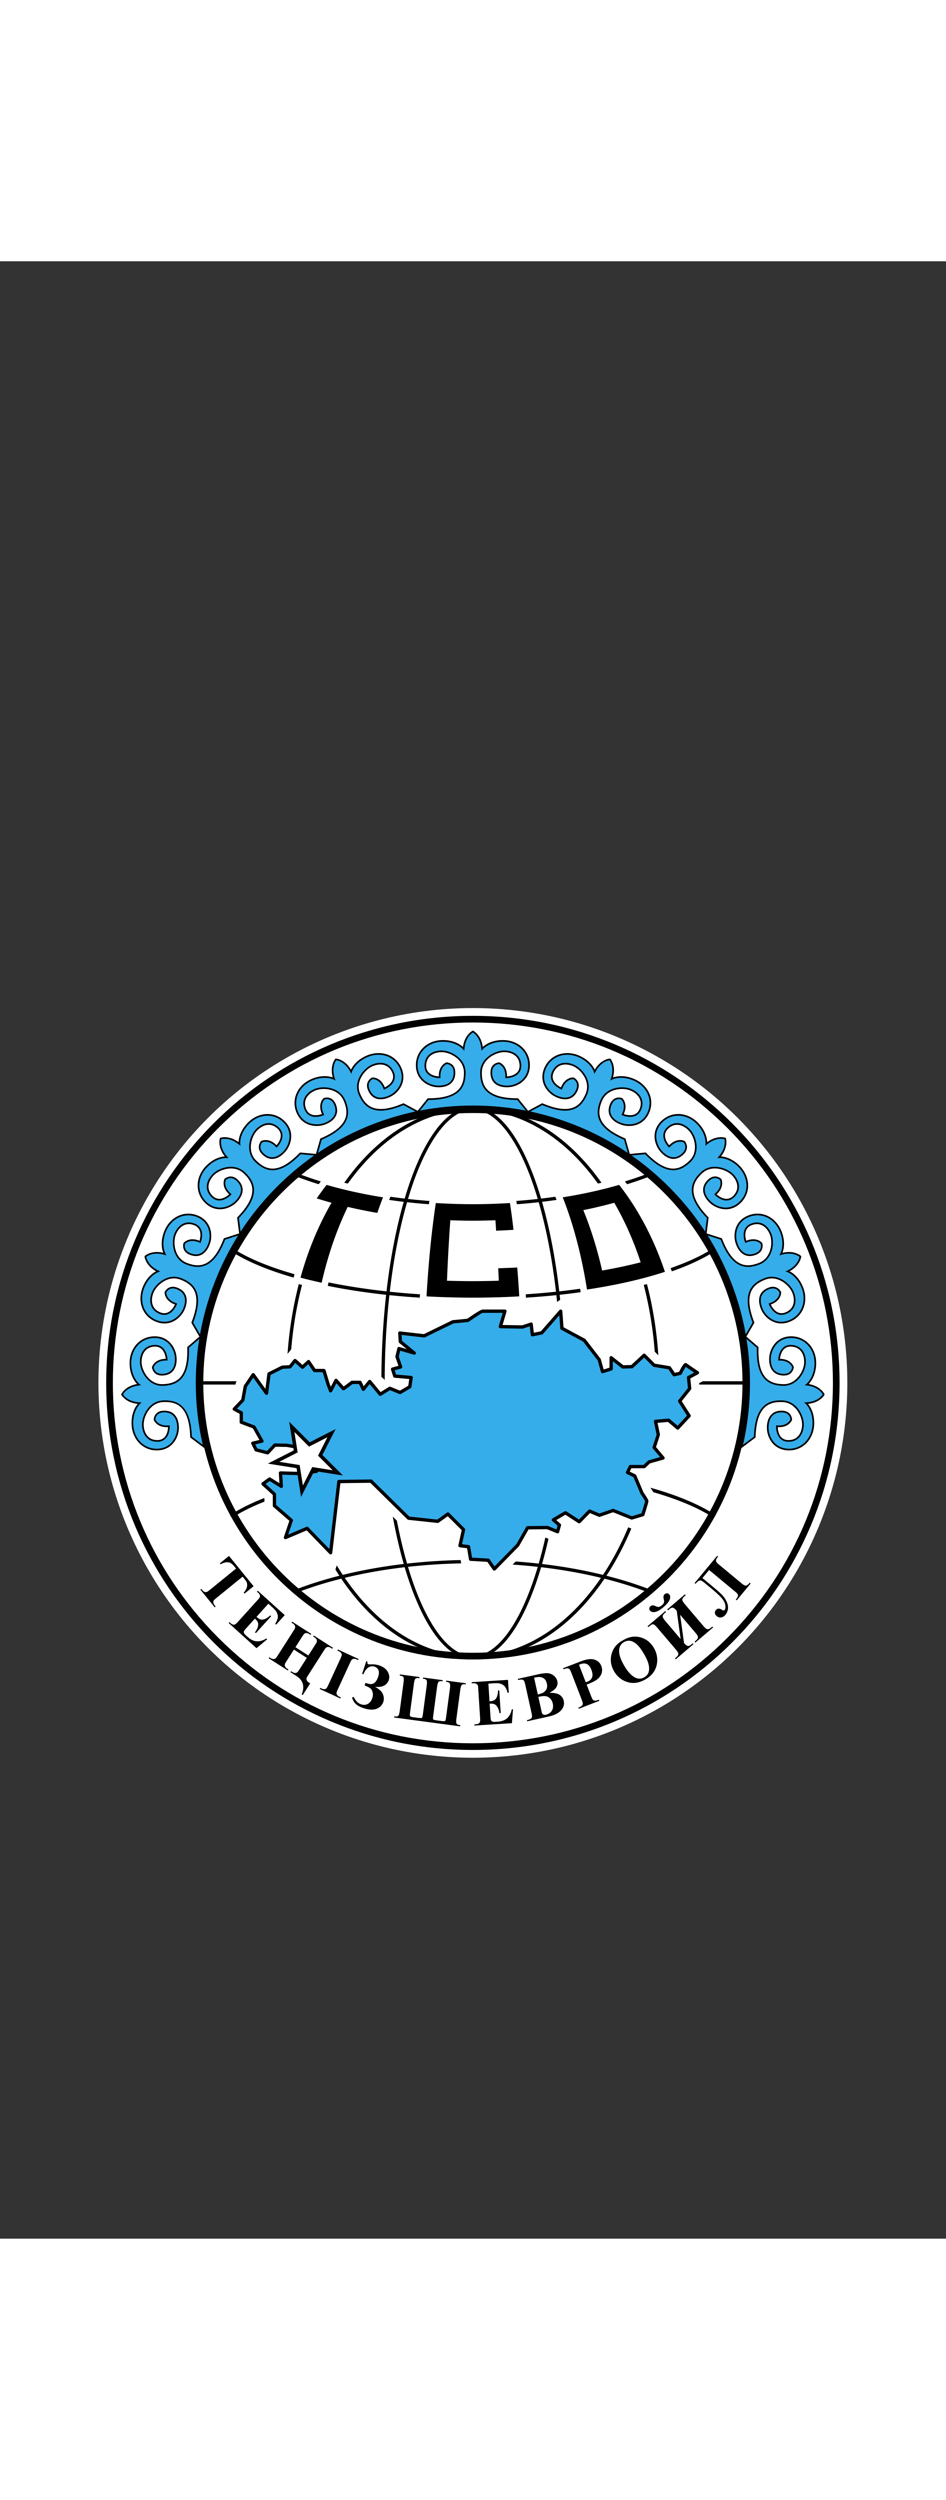
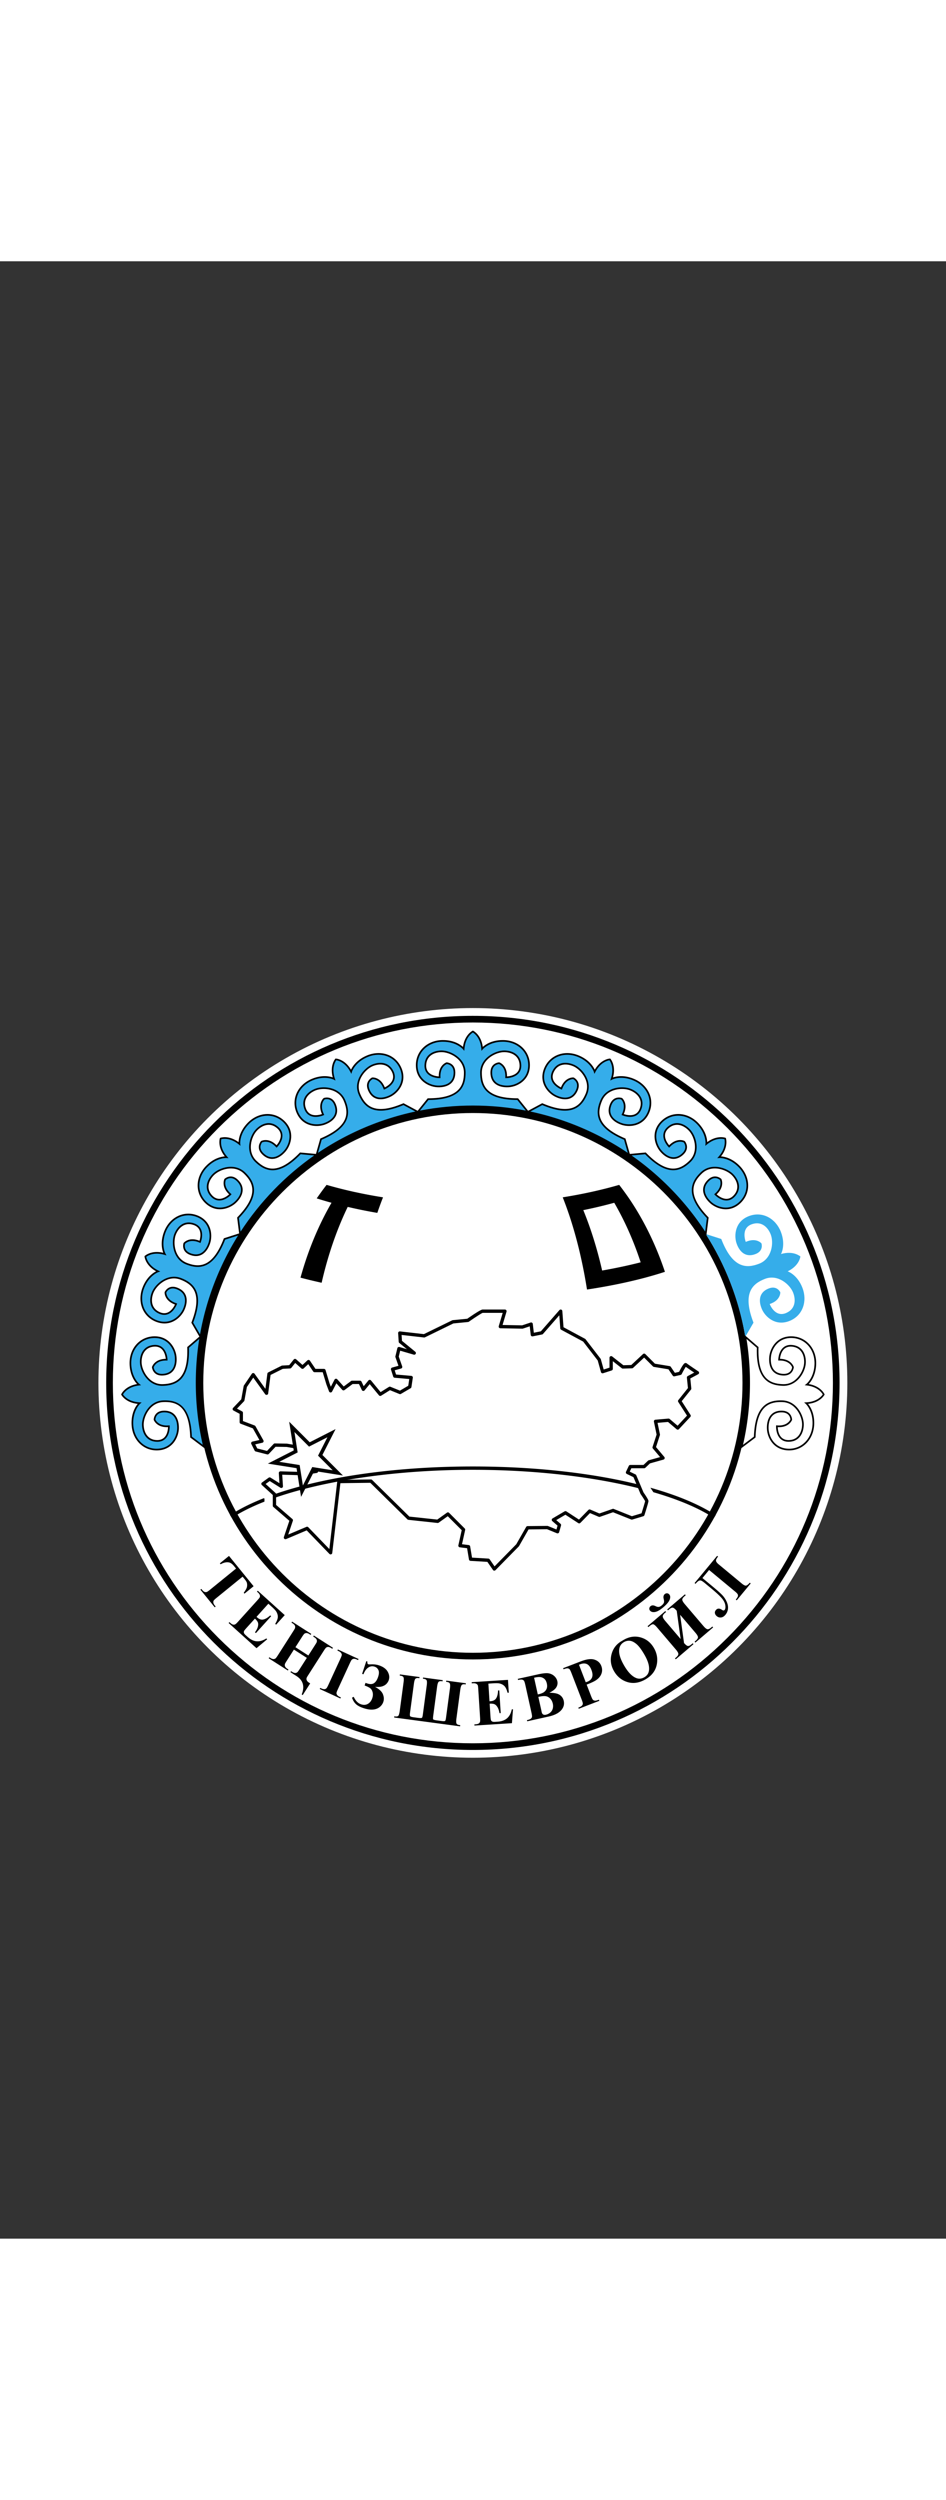
<svg xmlns="http://www.w3.org/2000/svg" viewBox="-48.641 -458.099 597.094 1246.795" width="947" height="2500">
  <rect x="-48.641" y="-458.099" width="597.094" height="1246.795" fill="#333333" stroke="none" />
  <circle cx="249.832" cy="249.121" fill="#fff" r="236.345" />
-   <path d="M249.832 21.88c60.698 0 117.763 23.637 160.684 66.557 42.92 42.92 66.557 99.985 66.557 160.684 0 60.698-23.637 117.763-66.557 160.684-42.921 42.92-99.986 66.557-160.684 66.557s-117.763-23.637-160.684-66.557c-42.92-42.92-66.557-99.985-66.557-160.684S46.229 131.358 89.149 88.438c42.92-42.921 99.985-66.558 160.683-66.558m0-4.201c-127.822 0-231.442 103.62-231.442 231.443s103.62 231.443 231.442 231.443 231.443-103.62 231.443-231.443S377.654 17.679 249.832 17.679z" />
+   <path d="M249.832 21.88c60.698 0 117.763 23.637 160.684 66.557 42.92 42.92 66.557 99.985 66.557 160.684 0 60.698-23.637 117.763-66.557 160.684-42.921 42.92-99.986 66.557-160.684 66.557s-117.763-23.637-160.684-66.557c-42.92-42.92-66.557-99.985-66.557-160.684S46.229 131.358 89.149 88.438c42.92-42.921 99.985-66.558 160.683-66.558m0-4.201c-127.822 0-231.442 103.62-231.442 231.443s103.62 231.443 231.442 231.443 231.443-103.62 231.443-231.443S377.654 17.679 249.832 17.679" />
  <path d="M249.832 78.953C343.663 78.953 420 155.29 420 249.121s-76.337 170.168-170.168 170.168S79.664 342.952 79.664 249.121 156.001 78.953 249.832 78.953m0-4.201c-96.302 0-174.37 78.068-174.37 174.37s78.068 174.37 174.37 174.37 174.37-78.068 174.37-174.37-78.068-174.37-174.37-174.37z" />
  <path d="M227.248 62.168c5.246.318 10.964-1.545 10.964-8.732 0-5.712-4.924-5.909-4.924-5.909s-4.826 1.615-4.447 8.902c0 0-9.396.113-9.011-7.785.328-6.732 6.073-8.6 10.307-8.6 5.58 0 14.575 4.727 14.575 13.459S241.341 70.2 221.558 70.2l-6.453 8.02c11.223-2.268 22.834-3.468 34.726-3.468s23.503 1.2 34.726 3.468l-6.453-8.02c-19.783 0-23.153-7.966-23.153-16.697s8.994-13.459 14.575-13.459c4.234 0 9.979 1.868 10.307 8.6.385 7.899-9.011 7.785-9.011 7.785.379-7.287-4.447-8.902-4.447-8.902s-4.924.197-4.924 5.909c0 7.186 5.718 9.049 10.964 8.732 4.821-.292 12.868-3.92 12.868-13.393 0-9.216-7.55-15.297-16.544-15.297s-13.065 4.954-13.065 4.954c-.657-8.272-5.843-10.863-5.843-10.863s-5.186 2.591-5.843 10.863c0 0-4.07-4.954-13.065-4.954s-16.544 6.081-16.544 15.297c.002 9.473 8.048 13.101 12.869 13.393z" fill="#35adea" />
  <path d="M285.878 79.022l-1.424-.287c-22.707-4.589-46.541-4.589-69.244 0l-1.424.287 7.519-9.348h.252c19.94 0 22.627-8.175 22.627-16.172 0-8.612-9.007-12.933-14.049-12.933-4.538 0-9.491 2.129-9.782 8.101-.096 1.948.439 3.54 1.586 4.731 1.931 2.001 5.098 2.403 6.356 2.484-.123-7.116 4.618-8.786 4.825-8.856l.09-.03.096.003c.055.003 5.429.288 5.429 6.434 0 2.845-.86 5.096-2.556 6.693-2 1.881-5.209 2.797-8.963 2.562-5.371-.325-13.362-4.301-13.362-13.917 0-9.02 7.339-15.822 17.069-15.822 6.967 0 11.04 2.869 12.658 4.325 1.018-7.598 5.802-10.072 6.015-10.178l.234-.117.234.117c.213.106 4.998 2.58 6.015 10.178 1.619-1.456 5.691-4.325 12.658-4.325 9.731 0 17.069 6.802 17.069 15.822 0 9.616-7.991 13.592-13.362 13.917-3.765.236-6.961-.681-8.963-2.562-1.697-1.597-2.556-3.849-2.556-6.693 0-6.146 5.373-6.431 5.429-6.434l.098-.002.09.03c.207.07 4.946 1.74 4.825 8.855 1.26-.082 4.436-.487 6.36-2.488 1.145-1.19 1.678-2.781 1.582-4.727-.291-5.972-5.244-8.101-9.782-8.101-5.043 0-14.049 4.322-14.049 12.933 0 7.997 2.688 16.172 22.627 16.172h.252zm-64.067-8.297l-5.392 6.701c21.946-4.244 44.875-4.246 66.825 0l-5.392-6.701c-20.754-.074-23.425-9.236-23.425-17.222 0-9.311 9.682-13.984 15.1-13.984 5.022 0 10.504 2.39 10.832 9.1.109 2.249-.523 4.103-1.879 5.511-2.757 2.858-7.449 2.826-7.663 2.826l-.546-.006.027-.546c.328-6.307-3.348-8.079-4.001-8.343-.671.063-4.321.626-4.321 5.376 0 2.543.749 4.537 2.226 5.928 2.411 2.27 6.161 2.4 8.182 2.279 4.973-.302 12.373-3.978 12.373-12.869 0-8.421-6.887-14.772-16.019-14.772-8.615 0-12.619 4.715-12.66 4.763l-.825.996-.103-1.288c-.552-6.947-4.321-9.691-5.32-10.301-.999.61-4.768 3.354-5.32 10.301l-.103 1.289-.825-.997c-.041-.048-4.046-4.763-12.66-4.763-9.132 0-16.019 6.351-16.019 14.772 0 8.891 7.4 12.567 12.373 12.869 2.013.115 5.771-.01 8.182-2.279 1.477-1.391 2.226-3.385 2.226-5.928 0-4.75-3.65-5.314-4.321-5.376-.652.264-4.329 2.036-4.001 8.343l.027.546-.546.006c-.201.01-4.905.033-7.663-2.826-1.356-1.407-1.988-3.262-1.879-5.511.328-6.71 5.81-9.1 10.832-9.1 5.418 0 15.1 4.673 15.1 13.984.003 7.985-2.668 17.148-23.422 17.222z" />
  <path d="M156.076 85.808c4.954-1.755 9.491-5.702 6.687-12.318-2.229-5.259-6.839-3.518-6.839-3.518s-3.813 3.37-.621 9.931c0 0-8.607 3.772-11.335-3.651-2.325-6.326 2.235-10.288 6.133-11.941 5.138-2.178 15.264-1.336 18.671 6.703 3.408 8.039 3.414 16.688-14.8 24.409l-2.811 9.903c9.448-6.469 19.67-12.105 30.619-16.746s22.108-8.068 33.326-10.36l-9.071-4.866c-18.214 7.721-24.426 1.702-27.833-6.337s3.028-15.901 8.166-18.079c3.899-1.653 9.917-2.174 12.846 3.896 3.437 7.122-5.258 10.685-5.258 10.685-2.495-6.857-7.568-6.46-7.568-6.46s-4.456 2.103-2.227 7.362c2.805 6.616 8.796 6.1 13.502 3.76 4.325-2.15 10.317-8.631 6.62-17.353-3.597-8.485-12.921-11.137-21.202-7.627s-10.095 9.66-10.095 9.66c-3.833-7.36-9.619-7.721-9.619-7.721s-3.764 4.409-1.14 12.282c0 0-5.681-2.973-13.962.538-8.281 3.51-12.859 12.056-9.262 20.54 3.696 8.721 12.52 8.921 17.073 7.308z" fill="#35adea" />
  <path d="M150.257 106.579l3.276-11.541.232-.097c18.358-7.783 17.644-16.358 14.521-23.722-1.851-4.366-5.554-6.151-8.336-6.88-3.258-.854-6.959-.68-9.645.455-4.179 1.771-7.909 5.662-5.847 11.276.673 1.83 1.785 3.087 3.305 3.735 2.548 1.089 5.634.224 6.824-.192-2.889-6.502.825-9.891.987-10.035l.164-.097c.045-.018 5.106-1.857 7.507 3.805 1.11 2.62 1.196 5.028.256 7.162-1.106 2.512-3.681 4.591-7.252 5.856h.002c-5.076 1.792-13.98 1.258-17.734-7.599-3.518-8.305.581-17.43 9.54-21.228 6.417-2.72 11.284-1.668 13.346-.959-2.031-7.392 1.407-11.537 1.561-11.718l.17-.2.263.016c.238.014 5.609.427 9.511 7.024.921-1.973 3.551-6.204 9.967-8.922 4.23-1.792 8.748-2.039 12.73-.7 4.146 1.397 7.4 4.453 9.16 8.604 3.752 8.854-2.054 15.632-6.871 18.028-3.393 1.686-6.678 2.088-9.253 1.139-2.185-.807-3.857-2.545-4.967-5.164-2.398-5.657 2.439-8.019 2.489-8.042l.183-.048c.205-.021 5.234-.329 7.897 6.269 1.128-.567 3.894-2.179 4.885-4.771.591-1.543.46-3.216-.388-4.97-2.599-5.388-7.995-5.414-12.168-3.642-4.643 1.969-11.247 9.463-7.886 17.391 2.004 4.729 4.565 7.522 8.059 8.79 4.581 1.662 10.824.767 19.084-2.732l.232-.098 10.574 5.672-1.424.291a175.081 175.081 0 0 0-63.754 27.024zm4.151-10.771l-2.349 8.273a176.313 176.313 0 0 1 29.516-15.985A176.276 176.276 0 0 1 213.586 78l-7.579-4.065c-8.401 3.526-14.817 4.395-19.622 2.654-4.975-1.805-7.33-6.21-8.668-9.367-3.633-8.573 3.455-16.654 8.444-18.768 4.622-1.964 10.605-1.9 13.526 4.15.977 2.028 1.118 3.982.419 5.808-1.418 3.698-5.767 5.516-5.952 5.592l-.505.207-.189-.514c-2.113-5.807-6.062-6.12-6.887-6.12h-.049c-.595.321-3.736 2.264-1.881 6.637.991 2.342 2.46 3.886 4.364 4.589 3.108 1.15 6.61-.193 8.42-1.093 4.462-2.22 9.839-8.493 6.37-16.678-1.641-3.871-4.669-6.72-8.529-8.019-3.74-1.258-7.993-1.02-11.983.67-7.962 3.375-9.78 9.266-9.796 9.326l-.369 1.248-.601-1.155c-3.219-6.179-7.761-7.235-8.918-7.406-.681.951-3.079 4.948-.876 11.559l.408 1.228-1.149-.596c-.055-.028-5.578-2.807-13.516.556-8.407 3.565-12.269 12.098-8.982 19.851 3.471 8.189 11.721 8.686 16.413 7.019h.002c1.908-.675 5.307-2.261 6.641-5.289.817-1.858.728-3.986-.265-6.328-1.851-4.375-5.435-3.467-6.075-3.264-.496.498-3.19 3.565-.429 9.242l.24.491-.501.22c-.183.079-4.509 1.942-8.157.389-1.799-.766-3.106-2.227-3.882-4.34-2.318-6.306 1.797-10.646 6.422-12.605 2.887-1.227 6.842-1.417 10.322-.505 4.253 1.114 7.464 3.773 9.037 7.485 3.118 7.353 4.234 16.831-14.846 24.999z" />
  <path d="M302.003 68.18c4.706 2.34 10.697 2.856 13.502-3.76 2.229-5.259-2.227-7.362-2.227-7.362s-5.073-.397-7.569 6.46c0 0-8.695-3.563-5.258-10.685 2.93-6.07 8.948-5.548 12.846-3.896 5.138 2.178 11.574 10.04 8.166 18.079s-9.62 14.058-27.834 6.337l-9.071 4.866a175.096 175.096 0 0 1 33.326 10.36 175.174 175.174 0 0 1 30.619 16.746l-2.811-9.903c-18.214-7.721-18.208-16.37-14.8-24.409s13.534-8.881 18.671-6.703c3.899 1.653 8.458 5.615 6.133 11.941-2.728 7.423-11.335 3.651-11.335 3.651 3.193-6.561-.62-9.931-.62-9.931s-4.61-1.74-6.839 3.518c-2.805 6.616 1.733 10.563 6.687 12.318 4.553 1.613 13.377 1.413 17.074-7.309 3.597-8.485-.981-17.03-9.262-20.54s-13.962-.538-13.962-.538c2.624-7.872-1.14-12.282-1.14-12.282s-5.786.361-9.619 7.721c0 0-1.814-6.15-10.095-9.66s-17.605-.858-21.202 7.627c-3.698 8.723 2.295 15.204 6.62 17.354z" fill="#35adea" />
  <path d="M349.406 106.579l-1.2-.821a175.054 175.054 0 0 0-63.752-27.024l-1.424-.291 10.572-5.672.232.098c8.258 3.499 14.497 4.394 19.086 2.732 3.494-1.269 6.054-4.061 8.059-8.79 1.851-4.366.558-8.269-.851-10.775-1.658-2.944-4.353-5.479-7.037-6.616-4.181-1.77-9.571-1.745-12.166 3.642-.847 1.754-.979 3.426-.388 4.97.991 2.592 3.756 4.204 4.883 4.771 2.663-6.598 7.669-6.29 7.899-6.269l.183.048c.049.024 4.885 2.385 2.489 8.042-1.11 2.618-2.782 4.356-4.967 5.164-2.579.956-5.863.548-9.255-1.139-4.817-2.396-10.623-9.175-6.871-18.028 3.523-8.306 12.937-11.703 21.893-7.905 6.413 2.718 9.043 6.951 9.967 8.922 3.902-6.598 9.271-7.009 9.509-7.024l.263-.016.17.2c.154.181 3.594 4.326 1.563 11.718 2.062-.709 6.93-1.761 13.344.959 4.226 1.791 7.55 4.867 9.355 8.662 1.879 3.951 1.947 8.414.187 12.566-3.752 8.852-12.66 9.396-17.734 7.599-3.572-1.265-6.147-3.345-7.252-5.858-.94-2.133-.853-4.541.256-7.16 2.402-5.658 7.462-3.823 7.509-3.805l.164.097c.162.145 3.873 3.534.985 10.035 1.194.417 4.273 1.286 6.826.192 1.52-.649 2.63-1.906 3.303-3.735 2.064-5.611-1.666-9.504-5.845-11.276-2.681-1.136-6.374-1.31-9.647-.455-2.782.729-6.485 2.514-8.336 6.88-2.004 4.729-2.232 8.511-.712 11.904 1.99 4.45 6.973 8.315 15.233 11.816l.232.097zm-63.327-28.578a176.199 176.199 0 0 1 61.525 26.08l-2.349-8.273c-8.377-3.584-13.465-7.594-15.551-12.255-2.162-4.833-.634-9.587.704-12.744 1.574-3.712 4.784-6.371 9.039-7.485 3.482-.912 7.437-.719 10.322.505 4.624 1.96 8.738 6.3 6.419 12.605-.776 2.113-2.08 3.574-3.88 4.34-3.648 1.549-7.979-.31-8.159-.389l-.501-.22.24-.491c2.761-5.678.07-8.745-.427-9.242-.64-.203-4.22-1.113-6.077 3.264-.993 2.341-1.081 4.469-.265 6.327 1.334 3.029 4.735 4.615 6.641 5.29 4.704 1.668 12.948 1.166 16.417-7.019 1.641-3.871 1.582-8.028-.166-11.704-1.697-3.562-4.827-6.455-8.818-8.147-7.956-3.375-13.458-.587-13.512-.556l-1.153.603.41-1.235c2.185-6.555-.215-10.61-.88-11.559-1.163.173-5.699 1.233-8.916 7.407l-.597 1.147-.371-1.24c-.018-.059-1.867-5.964-9.796-9.327-8.401-3.562-17.225-.406-20.514 7.349-3.469 8.186 1.908 14.459 6.37 16.678 1.812.901 5.324 2.241 8.422 1.093 1.904-.704 3.373-2.248 4.364-4.589 1.863-4.397-1.284-6.32-1.879-6.637-.644.006-4.78.182-6.939 6.12l-.189.514-.505-.207c-.185-.076-4.534-1.894-5.952-5.592-.702-1.826-.56-3.78.419-5.808 2.919-6.05 8.898-6.115 13.524-4.15 2.887 1.223 5.775 3.931 7.542 7.068 2.156 3.831 2.478 7.987.905 11.7-1.338 3.156-3.693 7.561-8.67 9.367-4.797 1.744-11.22.873-19.622-2.654z" />
  <path d="M67.271 202.938c2.184-4.78 2.502-10.786-4.203-13.371-5.329-2.055-7.284 2.469-7.284 2.469s-.229 5.084 6.706 7.352c0 0-3.274 8.808-10.506 5.607-6.163-2.728-5.84-8.76-4.317-12.711 2.008-5.207 9.654-11.898 17.801-8.757s14.367 9.151 7.25 27.61l5.162 8.906c1.921-11.288 4.978-22.553 9.256-33.649s9.575-21.498 15.729-31.154l-9.805 3.135c-7.117 18.458-15.761 18.737-23.908 15.596s-9.322-13.234-7.314-18.44c1.523-3.951 5.333-8.639 11.733-6.523 7.509 2.482 4.022 11.209 4.022 11.209-6.662-2.975-9.905.947-9.905.947s-1.588 4.665 3.742 6.72c6.705 2.585 10.501-2.079 12.091-7.089 1.462-4.603.972-13.416-7.867-16.824-8.599-3.315-16.989 1.541-20.224 9.934s-.078 13.972-.078 13.972c-7.954-2.363-12.237 1.544-12.237 1.544s.551 5.771 8.033 9.36c0 0-6.087 2.016-9.322 10.408s-.278 17.624 8.321 20.939c8.838 3.406 15.117-2.797 17.124-7.19z" fill="#35adea" />
  <path d="M78.156 221.561l-6.019-10.379.09-.235c3.227-8.371 3.914-14.64 2.103-19.165-1.383-3.452-4.259-5.919-9.05-7.766-8.038-3.102-15.309 3.752-17.123 8.456-1.631 4.235-1.428 9.623 4.04 12.043 1.783.791 3.459.866 4.985.221 2.562-1.08 4.077-3.892 4.604-5.036-6.682-2.447-6.538-7.469-6.528-7.687l.043-.185c.023-.05 2.216-4.958 7.956-2.751 2.653 1.024 4.446 2.636 5.326 4.794 1.036 2.543.741 5.841-.833 9.287-2.236 4.892-8.818 10.918-17.794 7.46-4.208-1.623-7.369-4.774-8.902-8.872-1.471-3.937-1.37-8.464.281-12.747 2.507-6.501 6.647-9.269 8.588-10.256-6.723-3.682-7.31-9.036-7.332-9.272l-.025-.262.193-.176c.176-.16 4.21-3.729 11.661-1.949-.776-2.035-1.988-6.868.517-13.368 3.504-9.08 12.488-13.474 20.904-10.234 8.972 3.459 9.807 12.344 8.18 17.473-1.145 3.61-3.141 6.252-5.615 7.441-2.103 1.006-4.514 1.001-7.166-.022-5.732-2.211-4.068-7.328-4.05-7.38l.092-.165c.14-.167 3.402-3.988 9.997-1.317.377-1.204 1.141-4.312-.033-6.827-.7-1.498-1.992-2.568-3.841-3.179-5.675-1.874-9.446 1.981-11.079 6.213-1.814 4.705-1.02 14.665 7.012 17.762 7.462 2.873 16.056 3.311 23.23-15.295l.09-.235 11.427-3.655-.78 1.225a175.195 175.195 0 0 0-15.682 31.06 175.15 175.15 0 0 0-9.228 33.549zm-4.858-10.471l4.315 7.439a176.214 176.214 0 0 1 9.033-32.326 176.413 176.413 0 0 1 15.005-30.025l-8.192 2.62c-7.536 19.343-17.045 18.536-24.496 15.663-8.686-3.349-9.565-14.063-7.616-19.12 1.81-4.687 6.017-8.941 12.388-6.833 2.138.707 3.642 1.964 4.466 3.737 1.672 3.59-.045 7.98-.119 8.165l-.203.508-.499-.223c-5.732-2.559-8.758.244-9.226.731-.183.655-.964 4.258 3.463 5.965 2.368.913 4.499.932 6.333.055 2.985-1.433 4.458-4.884 5.07-6.812 1.508-4.749.739-12.977-7.556-16.175-7.858-3.034-16.261 1.111-19.546 9.631-3.098 8.037-.14 13.472-.109 13.526l.634 1.128-1.241-.367c-6.684-1.987-10.597.545-11.526 1.258.211 1.151 1.414 5.655 7.698 8.668l1.165.56-1.227.412c-.059.019-5.898 2.061-8.996 10.098-1.559 4.044-1.658 8.306-.277 12.001 1.426 3.814 4.372 6.747 8.295 8.26 8.288 3.198 14.388-2.383 16.46-6.916.841-1.841 2.066-5.389.814-8.453-.765-1.879-2.357-3.296-4.729-4.21-4.46-1.723-6.276 1.492-6.571 2.097.01.699.341 4.77 6.346 6.734l.519.17-.191.512c-.07.188-1.744 4.594-5.392 6.133-1.801.758-3.761.684-5.82-.229-6.14-2.718-6.399-8.695-4.594-13.381 1.951-5.056 9.792-12.409 18.481-9.059 3.198 1.233 7.679 3.442 9.647 8.356 1.9 4.743 1.243 11.189-2.006 19.702z" />
  <path d="M63.725 277.85c.145-5.254-1.906-10.907-9.088-10.67-5.709.188-5.743 5.116-5.743 5.116s1.773 4.77 9.043 4.152c0 0 .423 9.388-7.484 9.263-6.739-.106-8.796-5.786-8.935-10.018-.184-5.577 4.244-14.722 12.971-15.01s16.799 2.819 17.451 22.591l8.228 6.185c-2.637-11.143-4.219-22.708-4.61-34.593s.426-23.53 2.323-34.822l-7.804 6.713c.651 19.772-7.199 23.403-15.926 23.69-8.727.288-13.747-8.546-13.931-14.123-.139-4.232 1.539-10.035 8.256-10.585 7.882-.645 8.078 8.75 8.078 8.75-7.295-.139-8.75 4.738-8.75 4.738s.359 4.915 6.068 4.727c7.182-.237 8.856-6.013 8.366-11.245-.451-4.809-4.342-12.732-13.809-12.42-9.211.303-15.04 8.05-14.744 17.039s5.382 12.894 5.382 12.894c-8.246.929-10.664 6.197-10.664 6.197s2.76 5.098 11.049 5.482c0 0-4.817 4.231-4.521 13.221.296 8.989 6.622 16.335 15.833 16.031 9.466-.314 12.827-8.475 12.961-13.303z" fill="#35adea" />
  <path d="M50.238 291.685c-8.752 0-15.518-7.019-15.834-16.548-.228-6.963 2.505-11.129 3.908-12.795-7.628-.766-10.26-5.465-10.373-5.675l-.125-.231.109-.239c.101-.215 2.417-5.079 9.977-6.346-1.508-1.569-4.511-5.546-4.741-12.51-.32-9.726 6.237-17.284 15.254-17.581a17.4 17.4 0 0 1 .558-.009c9.216 0 13.298 7.652 13.791 12.905.353 3.772-.451 6.984-2.267 9.043-1.541 1.749-3.763 2.682-6.606 2.777-.113.003-.224.005-.334.005-5.822.001-6.268-5.166-6.272-5.219l-.008-.095.029-.092c.062-.209 1.576-5.002 8.689-5.115-.123-1.256-.634-4.415-2.694-6.273-1.227-1.105-2.819-1.584-4.778-1.428-5.96.488-7.923 5.509-7.774 10.045.168 5.04 4.784 13.924 13.389 13.615 5.133-.168 8.66-1.553 11.101-4.358 3.201-3.678 4.612-9.824 4.317-18.79l-.008-.251 9.097-7.826-.242 1.433a175.052 175.052 0 0 0 2.28 69.207l.334 1.414-9.589-7.209-.008-.251c-.657-19.924-8.851-22.374-16.909-22.082-8.604.283-12.63 9.427-12.463 14.467.15 4.536 2.439 9.417 8.418 9.511 1.955.035 3.523-.555 4.678-1.743 1.937-1.995 2.234-5.174 2.273-6.433-7.092.355-8.933-4.326-9.009-4.531l-.033-.187c0-.054.109-5.435 6.251-5.637 2.819-.098 5.123.692 6.772 2.335 1.947 1.936 2.96 5.087 2.858 8.874-.148 5.378-3.859 13.495-13.471 13.813-.184.008-.365.01-.545.01zm-21.234-35.287c.642.979 3.512 4.655 10.471 4.977l1.293.06-.97.859c-.045.041-4.626 4.201-4.343 12.809.302 9.128 6.873 15.828 15.293 15.524 8.885-.293 12.316-7.81 12.453-12.792.055-2.024-.201-5.768-2.548-8.101-1.438-1.431-3.428-2.117-5.999-2.029-4.772.157-5.193 3.822-5.23 4.494.281.638 2.179 4.268 8.469 3.725l.546-.046.025.546c.008.199.187 4.908-2.573 7.75-1.362 1.404-3.209 2.12-5.447 2.062-6.717-.107-9.286-5.508-9.452-10.527-.176-5.416 4.175-15.245 13.481-15.552 7.942-.241 17.225 2.102 17.984 22.847l6.873 5.167a176.09 176.09 0 0 1-2.199-66.789l-6.52 5.609c.269 9.108-1.231 15.41-4.583 19.261-3.475 3.993-8.432 4.606-11.86 4.719-.146.004-.291.007-.437.007-9.023 0-13.859-9.307-14.035-14.638-.166-5.019 2.043-10.578 8.738-11.126 2.257-.186 4.12.389 5.57 1.698 2.942 2.654 3.073 7.365 3.077 7.564l.012.547-.548-.01c-6.354-.165-7.966 3.612-8.206 4.272.086.67.771 4.295 5.517 4.142 2.542-.083 4.509-.899 5.851-2.421 2.187-2.483 2.197-6.235 2.009-8.251-.464-4.962-4.415-12.249-13.27-11.943-8.416.277-14.536 7.369-14.236 16.496.285 8.61 5.129 12.458 5.178 12.496l1.024.792-1.284.146c-6.928.78-9.548 4.636-10.124 5.656z" />
  <path d="M99.773 135.351c3.876-3.549 6.513-8.954 1.349-13.951-4.105-3.972-7.67-.57-7.67-.57s-2.195 4.591 3.305 9.386c0 0-6.452 6.832-11.861 1.062-4.61-4.917-1.958-10.345.987-13.388 3.88-4.01 13.532-7.187 19.807-1.116 6.275 6.072 9.656 14.033-4.1 28.25l1.277 10.214c6.174-9.643 13.386-18.822 21.655-27.368s17.206-16.056 26.64-22.544l-10.251-.94c-13.756 14.217-21.824 11.1-28.099 5.028s-3.418-15.822.463-19.833c2.945-3.043 8.282-5.872 13.348-1.427 5.944 5.216-.671 11.89-.671 11.89-4.973-5.339-9.489-2.994-9.489-2.994s-3.282 3.675.822 7.647c5.164 4.997 10.479 2.184 13.899-1.807 3.142-3.668 6.131-11.973-.677-18.56-6.623-6.408-16.243-5.211-22.497 1.253s-5.524 12.834-5.524 12.834c-6.401-5.28-11.869-3.354-11.869-3.354s-1.745 5.529 3.743 11.753c0 0-6.391-.52-12.645 5.944s-7.134 16.118-.511 22.526c6.805 6.586 15.007 3.326 18.569.065z" fill="#35adea" />
  <path d="M102.525 156.745l-1.487-11.905.174-.181c6.239-6.447 9.316-11.95 9.415-16.824.072-3.718-1.613-7.112-5.303-10.683-3.41-3.298-7.521-3.497-10.361-3.08-3.342.486-6.678 2.09-8.703 4.183-3.155 3.262-5.07 8.302-.981 12.664 1.334 1.423 2.848 2.146 4.503 2.149h.01c2.776 0 5.262-1.993 6.194-2.839-5.197-4.859-3.102-9.428-3.008-9.625l.111-.153c.039-.038 3.986-3.7 8.397.572 2.043 1.977 3.065 4.161 3.032 6.49-.037 2.745-1.596 5.667-4.39 8.226-3.97 3.634-12.381 6.61-19.293-.076-6.481-6.272-6.268-16.275.499-23.269 4.846-5.007 9.741-5.939 11.912-6.09-4.752-6.013-3.205-11.173-3.133-11.4l.078-.25.248-.087c.224-.082 5.326-1.798 11.497 2.756.08-2.176.849-7.099 5.693-12.105 6.768-6.994 16.757-7.537 23.241-1.265 6.912 6.688 4.212 15.194.71 19.28-2.464 2.876-5.332 4.531-8.073 4.659-2.359.12-4.546-.839-6.59-2.816-4.415-4.273-.884-8.335-.847-8.375l.15-.116c.193-.102 4.692-2.345 9.716 2.69.819-.962 2.735-3.527 2.636-6.3-.059-1.651-.833-3.139-2.298-4.424-4.495-3.946-9.466-1.867-12.624 1.397-2.025 2.094-3.519 5.48-3.894 8.836-.322 2.858.012 6.957 3.42 10.254 3.689 3.57 7.129 5.144 10.851 4.946 4.868-.256 10.268-3.515 16.505-9.963l.174-.181 11.946 1.095-1.196.824c-9.544 6.564-18.481 14.127-26.56 22.477s-15.342 17.53-21.589 27.285zm-.384-11.537l1.067 8.534c6.106-9.362 13.143-18.182 20.935-26.236s16.376-15.379 25.532-21.789l-8.563-.785c-6.358 6.527-11.93 9.831-17.028 10.101-5.264.255-9.173-2.858-11.637-5.241-2.899-2.805-4.224-6.755-3.734-11.126.4-3.576 2.004-7.197 4.183-9.45 3.49-3.612 9.025-5.887 14.072-1.457 1.693 1.485 2.585 3.228 2.653 5.182.14 3.959-3.157 7.33-3.297 7.472l-.386.389-.371-.4c-4.306-4.621-8.135-3.212-8.777-2.927-.421.526-2.554 3.541.858 6.844 1.828 1.766 3.736 2.626 5.81 2.521 3.305-.154 6.007-2.756 7.326-4.293 3.242-3.784 5.744-11.658-.644-17.842-6.052-5.852-15.403-5.321-21.755 1.24-6.011 6.214-5.385 12.348-5.379 12.409l.15 1.293-1.005-.828c-5.332-4.399-9.983-3.617-11.103-3.337-.256 1.147-.899 5.761 3.705 10.982l.856.97-1.29-.1c-.07.004-6.229-.409-12.228 5.787-6.35 6.563-6.575 15.929-.523 21.784 6.391 6.181 14.177 3.421 17.853.055 1.494-1.367 4.005-4.156 4.05-7.465.029-2.028-.884-3.953-2.712-5.721-3.412-3.3-6.356-1.072-6.867-.633-.265.65-1.547 4.526 3.211 8.675l.412.359-.375.398c-.137.145-3.391 3.541-7.345 3.541h-.012c-1.955-.003-3.728-.838-5.269-2.481-4.594-4.899-2.499-10.502.993-14.112 2.179-2.253 5.744-3.974 9.306-4.493 4.358-.628 8.346.561 11.243 3.366 2.464 2.384 5.728 6.165 5.621 11.458-.103 5.109-3.221 10.787-9.536 17.356z" />
  <path d="M416.144 160.794c1.591 5.009 5.386 9.674 12.091 7.089 5.329-2.055 3.742-6.72 3.742-6.72s-3.243-3.922-9.905-.947c0 0-3.486-8.726 4.022-11.209 6.399-2.116 10.209 2.572 11.733 6.523 2.008 5.207.833 15.299-7.314 18.44s-16.792 2.862-23.909-15.596l-9.805-3.135c6.154 9.656 11.451 20.058 15.729 31.154s7.335 22.361 9.256 33.649l5.162-8.906c-7.117-18.458-.897-24.468 7.25-27.61s15.793 3.55 17.801 8.757c1.523 3.951 1.847 9.983-4.317 12.711-7.232 3.201-10.506-5.607-10.506-5.607 6.935-2.268 6.706-7.352 6.706-7.352s-1.955-4.523-7.284-2.469c-6.705 2.585-6.387 8.591-4.203 13.371 2.007 4.393 8.287 10.596 17.125 7.188 8.599-3.315 11.557-12.547 8.321-20.939s-9.322-10.408-9.322-10.408c7.482-3.588 8.033-9.36 8.033-9.36s-4.283-3.907-12.237-1.544c0 0 3.158-5.58-.078-13.972s-11.626-13.249-20.224-9.934c-8.838 3.409-9.329 12.222-7.867 16.826z" fill="#35adea" />
-   <path d="M421.51 221.561l-.242-1.432a175.276 175.276 0 0 0-9.23-33.548 174.968 174.968 0 0 0-15.682-31.061l-.782-1.225 11.429 3.655.09.235c7.172 18.606 15.767 18.172 23.23 15.295 4.425-1.706 6.331-5.349 7.15-8.105.964-3.238.911-6.939-.137-9.657-1.631-4.236-5.406-8.09-11.079-6.213-1.849.611-3.141 1.681-3.839 3.178-1.173 2.515-.41 5.623-.033 6.828 6.598-2.671 9.858 1.15 9.995 1.317l.092.165c.018.051 1.684 5.169-4.05 7.38-2.655 1.023-5.067 1.028-7.164.022-2.476-1.189-4.468-3.831-5.615-7.441-1.629-5.128-.796-14.013 8.178-17.473 4.21-1.619 8.664-1.409 12.554.6 3.732 1.93 6.698 5.351 8.35 9.634 2.505 6.501 1.295 11.333.517 13.368 7.46-1.788 11.485 1.788 11.663 1.949l.193.176-.025.262c-.023.236-.611 5.591-7.334 9.272 1.941.987 6.083 3.755 8.59 10.256 3.5 9.079-.207 18.373-8.623 21.619-8.974 3.458-15.557-2.568-17.791-7.46-1.574-3.446-1.871-6.743-.835-9.286.88-2.158 2.671-3.771 5.326-4.795 5.732-2.206 7.934 2.701 7.956 2.751l.043.185c.01.217.156 5.241-6.526 7.686.529 1.146 2.05 3.963 4.608 5.039 1.518.641 3.198.564 4.979-.223 5.47-2.422 5.673-7.808 4.04-12.043-1.046-2.718-3.492-5.496-6.378-7.249-2.458-1.492-6.321-2.914-10.742-1.206-4.793 1.847-7.667 4.315-9.05 7.765-1.814 4.526-1.126 10.794 2.101 19.165l.09.235zm-23.497-65.383a176.092 176.092 0 0 1 24.04 62.351l4.312-7.44c-3.25-8.513-3.904-14.958-2.006-19.697 1.97-4.915 6.45-7.123 9.649-8.356 3.763-1.454 7.905-.994 11.663 1.289 3.077 1.868 5.689 4.845 6.815 7.769 1.807 4.685 1.549 10.66-4.594 13.381-2.06.913-4.017.99-5.818.228-3.65-1.539-5.324-5.946-5.394-6.133l-.191-.512.519-.17c5.97-1.951 6.327-6.059 6.346-6.733-.304-.608-2.142-3.804-6.571-2.097-2.372.915-3.964 2.332-4.731 4.211-1.249 3.065-.023 6.61.819 8.452 2.07 4.533 8.161 10.117 16.458 6.916 7.858-3.029 11.304-11.739 8.02-20.261-3.098-8.037-8.939-10.078-8.998-10.098l-1.227-.412 1.165-.56c6.231-2.987 7.478-7.531 7.696-8.67-.933-.716-4.854-3.237-11.522-1.256l-1.241.368.634-1.129c.031-.054 2.987-5.489-.111-13.526-1.559-4.044-4.347-7.268-7.851-9.079-3.619-1.868-7.769-2.064-11.694-.552-8.297 3.198-9.064 11.425-7.554 16.175.611 1.93 2.084 5.379 5.067 6.812 1.828.875 3.958.858 6.333-.055 4.456-1.718 3.65-5.318 3.463-5.965-.476-.511-3.453-3.305-9.224-.732l-.499.224-.203-.508c-.074-.186-1.791-4.575-.119-8.166.825-1.773 2.327-3.029 4.464-3.736 6.37-2.108 10.58 2.145 12.388 6.833 1.128 2.925 1.19 6.884.164 10.334-1.254 4.215-4.017 7.334-7.78 8.786-7.449 2.874-16.963 3.679-24.496-15.663z" />
  <path d="M368.483 102.89c3.419 3.991 8.735 6.804 13.899 1.807 4.105-3.972.822-7.647.822-7.647s-4.516-2.345-9.49 2.994c0 0-6.615-6.674-.671-11.89 5.066-4.445 10.403-1.616 13.348 1.427 3.88 4.01 6.738 13.761.463 19.833s-14.343 9.189-28.099-5.028l-10.251.94c9.434 6.488 18.371 13.998 26.64 22.544s15.481 17.725 21.655 27.368l1.277-10.214c-13.756-14.217-10.375-22.178-4.1-28.25s15.926-2.895 19.807 1.116c2.945 3.043 5.596 8.471.987 13.388-5.409 5.769-11.861-1.062-11.861-1.062 5.5-4.795 3.305-9.386 3.305-9.386s-3.565-3.402-7.67.57c-5.164 4.997-2.527 10.402 1.349 13.951 3.562 3.262 11.765 6.522 18.573-.066 6.623-6.408 5.743-16.063-.511-22.526-6.254-6.464-12.645-5.944-12.645-5.944 5.488-6.224 3.743-11.753 3.743-11.753s-5.468-1.926-11.869 3.354c0 0 .73-6.37-5.524-12.834s-15.874-7.661-22.497-1.253c-6.811 6.588-3.823 14.893-.68 18.561z" fill="#35adea" />
  <path d="M397.139 156.745l-.784-1.224a175.042 175.042 0 0 0-48.149-49.762l-1.198-.824 11.951-1.095.174.181c13.861 14.325 21.607 10.577 27.356 5.016 3.408-3.298 3.74-7.396 3.42-10.254-.378-3.357-1.869-6.743-3.896-8.836-3.153-3.26-8.126-5.341-12.624-1.397-1.467 1.286-2.238 2.777-2.296 4.429-.096 2.779 1.818 5.335 2.632 6.294 5.033-5.036 9.53-2.788 9.72-2.689l.15.116c.037.04 3.568 4.101-.849 8.375-2.047 1.979-4.315 2.898-6.588 2.817-2.743-.128-5.611-1.784-8.075-4.66-3.5-4.087-6.198-12.594.71-19.28 6.487-6.27 16.476-5.727 23.241 1.265 4.846 5.007 5.615 9.93 5.695 12.105 6.167-4.551 11.272-2.836 11.495-2.756l.248.087.078.25c.072.227 1.621 5.386-3.131 11.4 2.171.151 7.066 1.083 11.91 6.09 3.192 3.299 5.051 7.428 5.232 11.626.189 4.372-1.492 8.507-4.733 11.643-6.908 6.683-15.323 3.708-19.293.076-2.792-2.558-4.351-5.48-4.39-8.225-.031-2.33.989-4.514 3.032-6.491 4.419-4.275 8.358-.612 8.399-.572l.111.153c.094.197 2.189 4.766-3.008 9.624.931.847 3.424 2.84 6.192 2.84h.016c1.652-.004 3.166-.727 4.497-2.149 4.091-4.364 2.177-9.402-.981-12.664-3.504-3.623-12.874-7.095-19.063-1.103-5.747 5.562-9.751 13.178 4.113 27.507l.174.181zm-47.15-51.028a176.21 176.21 0 0 1 46.467 48.025l1.069-8.534c-14.38-14.965-9.653-23.257-3.914-28.811 6.692-6.477 16.778-2.768 20.549 1.127 3.494 3.609 5.589 9.211.993 14.112-1.541 1.643-3.313 2.478-5.269 2.481h-.012c-3.956 0-7.207-3.396-7.345-3.541l-.375-.398.412-.359c4.76-4.149 3.477-8.025 3.213-8.675-.509-.439-3.457-2.666-6.869.633-1.828 1.768-2.739 3.694-2.712 5.722.045 3.309 2.556 6.097 4.05 7.464 3.676 3.367 11.462 6.13 17.853-.055 3.022-2.925 4.589-6.774 4.415-10.843-.17-3.941-1.924-7.827-4.938-10.941-5.997-6.195-12.154-5.783-12.225-5.787l-1.29.1.856-.97c4.608-5.225 3.96-9.843 3.703-10.985-1.135-.293-5.724-1.096-11.101 3.34l-.999.824.144-1.287c.006-.062.609-6.219-5.381-12.41-6.352-6.564-15.703-7.096-21.755-1.24-6.387 6.181-3.884 14.057-.644 17.842 1.319 1.538 4.021 4.139 7.328 4.294 2.015.084 3.982-.756 5.808-2.522 3.414-3.303 1.28-6.318.86-6.844-.646-.285-4.472-1.695-8.779 2.926l-.371.4-.386-.389c-.139-.142-3.434-3.512-3.297-7.471.068-1.954.96-3.697 2.653-5.182 5.049-4.429 10.582-2.152 14.072 1.457 2.179 2.252 3.783 5.873 4.185 9.45.49 4.37-.837 8.321-3.734 11.126-5.738 5.551-14.181 10.008-28.665-4.86z" />
-   <path d="M437.427 232.706c-.49 5.233 1.184 11.009 8.366 11.245 5.709.188 6.068-4.727 6.068-4.727s-1.455-4.876-8.75-4.738c0 0 .196-9.395 8.078-8.75 6.717.55 8.396 6.353 8.256 10.585-.184 5.577-5.204 14.411-13.931 14.123s-16.577-3.918-15.926-23.69l-7.804-6.713c1.897 11.292 2.715 22.936 2.323 34.822s-1.974 23.451-4.61 34.593l8.228-6.185c.651-19.772 8.724-22.878 17.451-22.59s13.155 9.433 12.971 15.01c-.139 4.232-2.196 9.912-8.935 10.018-7.907.125-7.484-9.263-7.484-9.263 7.27.619 9.043-4.152 9.043-4.152s-.035-4.928-5.743-5.116c-7.182-.237-9.233 5.417-9.088 10.67.133 4.828 3.494 12.99 12.962 13.302 9.211.303 15.537-7.042 15.833-16.031s-4.521-13.221-4.521-13.221c8.289-.384 11.049-5.482 11.049-5.482s-2.418-5.269-10.664-6.197c0 0 5.085-3.905 5.382-12.894.296-8.989-5.533-16.735-14.744-17.039-9.468-.312-13.359 7.611-13.81 12.42z" fill="#35adea" />
  <path d="M449.428 291.685c-.181 0-.361-.002-.542-.008-9.616-.318-13.325-8.435-13.471-13.813-.105-3.786.909-6.937 2.856-8.873 1.652-1.643 3.927-2.436 6.772-2.336 6.145.202 6.253 5.582 6.253 5.637l-.033.188c-.078.205-1.894 4.889-9.009 4.53.041 1.262.341 4.448 2.277 6.437 1.151 1.184 2.694 1.772 4.672 1.739 5.978-.094 8.268-4.975 8.418-9.511.096-2.911-1.071-6.423-3.045-9.165-1.68-2.333-4.68-5.146-9.417-5.302-5.184-.184-8.746.982-11.366 3.618-3.434 3.459-5.248 9.498-5.543 18.464l-.008.251-9.591 7.209.334-1.414a175.133 175.133 0 0 0 2.282-69.207l-.242-1.433 9.095 7.826-.008.251c-.656 19.928 7.427 22.885 15.418 23.147 4.788.177 7.919-2.453 9.747-4.671 2.152-2.605 3.547-6.032 3.642-8.944.15-4.536-1.814-9.556-7.774-10.045-1.951-.157-3.549.323-4.776 1.428-2.062 1.858-2.571 5.017-2.694 6.273 7.111.112 8.627 4.905 8.689 5.114l.029.093-.008.095c-.004.053-.449 5.219-6.274 5.219-.111 0-.222-.002-.334-.005-2.844-.094-5.065-1.028-6.604-2.776-1.816-2.061-2.62-5.273-2.267-9.044.49-5.251 4.571-12.905 13.791-12.905.185 0 .369.003.558.009 9.015.297 15.572 7.856 15.252 17.581-.23 6.963-3.231 10.94-4.739 12.51 7.558 1.267 9.874 6.13 9.975 6.346l.109.239-.125.231c-.113.208-2.743 4.909-10.373 5.675 1.403 1.666 4.136 5.832 3.908 12.795-.316 9.529-7.08 16.547-15.834 16.547zm-4.829-23.987c-2.349 0-4.226.684-5.587 2.037-2.347 2.333-2.601 6.076-2.546 8.1.135 4.981 3.564 12.498 12.453 12.792.17.006.336.008.505.008 8.174 0 14.493-6.588 14.786-15.533.283-8.609-4.298-12.768-4.343-12.809l-.97-.858 1.293-.061c6.961-.322 9.829-3.999 10.471-4.977-.576-1.019-3.196-4.876-10.121-5.656l-1.286-.146 1.026-.792c.049-.038 4.893-3.887 5.176-12.496.3-9.127-5.82-16.219-14.234-16.496-8.869-.31-12.808 6.982-13.27 11.943-.189 2.016-.178 5.768 2.009 8.252 1.342 1.522 3.309 2.337 5.849 2.42 4.799.15 5.435-3.471 5.519-4.142-.24-.649-1.842-4.276-7.911-4.276-.098 0-.197.001-.295.003l-.546.01.01-.547c.004-.199.135-4.911 3.075-7.564 1.45-1.309 3.326-1.882 5.57-1.698 6.694.548 8.904 6.107 8.738 11.126-.103 3.133-1.59 6.802-3.882 9.578-2.8 3.392-6.584 5.185-10.59 5.053-7.983-.263-17.051-3.233-16.444-23.98l-6.518-5.609a176.279 176.279 0 0 1 2.097 33.5 176.174 176.174 0 0 1-4.298 33.289l6.875-5.167c.33-9.106 2.242-15.296 5.841-18.919 3.73-3.758 8.723-4.048 12.143-3.928 4.031.133 7.667 2.171 10.235 5.739 2.105 2.92 3.346 6.68 3.244 9.813-.166 5.019-2.735 10.42-9.452 10.527a8.857 8.857 0 0 1-.162.001c-2.179 0-3.953-.693-5.283-2.062-2.759-2.841-2.581-7.552-2.573-7.751l.025-.546.546.046c6.237.53 8.19-3.111 8.469-3.725-.041-.678-.488-4.338-5.232-4.494-.14-.003-.277-.005-.412-.005zM401.917 334.268c-28.072-18.437-87.77-30.35-152.085-30.35s-124.013 11.914-152.083 30.35l-1.153-1.756c28.827-18.933 87.544-30.695 153.236-30.695s124.409 11.762 153.238 30.695z" />
-   <path d="M424.202 250.172v-2.101h-56.74c-.091-22.705-3.121-44.367-8.537-64.228 18.146-4.854 33.273-10.973 44.146-18.113l-1.153-1.756c-10.54 6.922-25.538 12.924-43.564 17.722-5.749-20.3-14.027-38.625-24.231-54.162 10.587-2.692 20.591-5.89 29.788-9.59l-.784-1.949c-9.312 3.747-19.457 6.978-30.208 9.682-21.282-31.466-50.65-50.925-83.085-50.925-32.436 0-61.803 19.459-83.085 50.925-10.751-2.705-20.896-5.936-30.209-9.682l-.784 1.949c9.197 3.7 19.201 6.898 29.788 9.59-10.204 15.537-18.483 33.862-24.231 54.163-18.026-4.798-33.024-10.8-43.563-17.722l-1.153 1.756c10.872 7.14 25.999 13.259 44.144 18.113-5.415 19.861-8.446 41.522-8.537 64.228H75.462v2.101h56.741c.188 46.885 12.864 89.362 33.343 120.541-9.262 2.352-18.073 5.086-26.269 8.207l.747 1.963c8.325-3.17 17.296-5.937 26.731-8.307 21.281 31.46 50.645 50.914 83.078 50.914 32.432 0 61.796-19.454 83.078-50.914 9.569 2.404 18.661 5.216 27.089 8.443l.751-1.961c-8.3-3.178-17.235-5.958-26.632-8.344 20.48-31.179 33.156-73.657 33.344-120.542h56.739zm-58.841-2.101h-57.764c-.038-19.052-1.096-37.363-3.004-54.501 19.067-2.052 36.738-5.167 52.285-9.196 5.38 19.696 8.391 41.185 8.483 63.697zM249.832 360.744c-14.1 0-28.038.799-41.531 2.313-9.063-31.299-14.051-70.903-14.133-112.885h111.328c-.082 41.982-5.07 81.586-14.132 112.885a373.647 373.647 0 0 0-41.532-2.313zm40.946 4.36a235.388 235.388 0 0 1-2.088 6.654c-10.45 31.542-24.614 49.632-38.857 49.632-14.244 0-28.407-18.09-38.858-49.632a233.098 233.098 0 0 1-2.088-6.653 371.55 371.55 0 0 1 40.945-2.26c13.905 0 27.643.781 40.946 2.259zm-96.61-117.033c.037-18.744 1.058-37.005 2.975-54.279 16.696 1.72 34.421 2.633 52.688 2.633 18.268 0 35.993-.912 52.689-2.633 1.917 17.274 2.938 35.535 2.975 54.279zm55.664-110.572a374.22 374.22 0 0 0 41.534-2.304c4.846 16.74 8.532 35.843 10.918 56.434-16.723 1.757-34.405 2.696-52.452 2.696s-35.729-.939-52.452-2.696c2.387-20.591 6.072-39.694 10.918-56.434a374.22 374.22 0 0 0 41.534 2.304zm-40.949-4.351a236.099 236.099 0 0 1 2.091-6.664c10.451-31.542 24.614-49.632 38.858-49.632s28.407 18.09 38.857 49.632c.72 2.172 1.415 4.399 2.091 6.664a372.368 372.368 0 0 1-40.949 2.25c-13.933 0-27.666-.776-40.948-2.25zm147.425 49.074c-15.473 3.991-33.078 7.108-51.958 9.178-2.433-20.934-6.152-40.028-10.871-56.448 13.402-1.583 26.329-3.874 38.483-6.86 10.258 15.471 18.579 33.803 24.346 54.13zm-25.609-55.992c-11.952 2.902-24.646 5.135-37.807 6.676-8.403-28.341-19.831-48.304-32.752-55.332 27.362 3.626 52.006 21.514 70.559 48.656zm-91.174-48.656c-12.922 7.028-24.35 26.991-32.752 55.332-13.161-1.541-25.854-3.774-37.807-6.676 18.553-27.142 43.196-45.03 70.559-48.656zm-71.822 50.517c12.154 2.986 25.081 5.278 38.482 6.86-4.719 16.42-8.438 35.514-10.871 56.448-18.88-2.07-36.485-5.187-51.958-9.178 5.767-20.326 14.089-38.658 24.347-54.13zm-24.917 56.283c15.547 4.029 33.219 7.144 52.285 9.196-1.907 17.138-2.966 35.449-3.003 54.501h-57.764c.091-22.512 3.103-44.001 8.482-63.697zm-8.482 65.798h57.764c.085 43.268 5.396 82.772 14.118 113.12-13.396 1.585-26.311 3.9-38.468 6.883-20.499-30.905-33.225-73.274-33.414-120.003zm34.672 121.855c11.955-2.898 24.644-5.145 37.797-6.688 8.403 28.34 19.83 48.302 32.752 55.33-27.358-3.626-51.997-21.509-70.549-48.642zm91.164 48.641c12.922-7.028 24.349-26.99 32.751-55.329 13.154 1.542 25.845 3.787 37.799 6.686-18.552 27.134-43.192 45.018-70.55 48.643zm71.807-50.494c-12.157-2.983-25.072-5.297-38.468-6.882 8.722-30.348 14.033-69.853 14.118-113.12h57.764c-.19 46.729-12.916 89.098-33.414 120.002z" />
  <path d="M153.922 188.037c-.613-.133-2.776-.631-2.776-.631a311.011 311.011 0 0 1-5.952-1.414l-.443-.112c-1.436-.36-2.866-.72-4.263-1.092l-1.559-.416v-1.961l.115-.345a218.8 218.8 0 0 1 2.895-9.624c4.142-12.652 9.355-24.615 15.51-35.599a242.332 242.332 0 0 1-6.82-2.059l-4.926-1.568 4.14-2.07c.675-.979 1.364-1.94 2.056-2.9.386-.539.776-1.078 1.167-1.614.89-1.206 1.781-2.398 2.692-3.568l.78-1.263 2.456.705c2.148.613 4.329 1.205 6.547 1.778l1.635.419a283.8 283.8 0 0 0 7.322 1.734l1.66.36a306.81 306.81 0 0 0 17.049 3.2l2.571.429-.71 2.461a207.87 207.87 0 0 0-1.851 4.868 221.169 221.169 0 0 0-1.713 4.851l-.579 1.689-1.764-.295a315.222 315.222 0 0 1-9.437-1.76 288.178 288.178 0 0 1-7.722-1.666c-5.203 10.98-9.62 23.102-13.136 36.056a248.35 248.35 0 0 0-2.394 9.591v2.373z" />
  <path d="M157.489 124.261c.307.089.618.176.926.265 2.168.619 4.367 1.216 6.601 1.792.374.096.748.193 1.125.288.176.044.35.091.526.135 2.422.608 4.881 1.191 7.375 1.747.303.068.601.14.905.206.253.056.518.103.772.158 2.84.615 5.719 1.201 8.645 1.747 2.801.523 5.636 1.017 8.512 1.473.079.013.161.024.24.036a225.461 225.461 0 0 0-3.6 9.817l-.002.004a313.052 313.052 0 0 1-9.376-1.749 293.586 293.586 0 0 1-9.303-2.034c-5.576 11.493-10.281 24.244-13.997 37.934a251.269 251.269 0 0 0-2.462 9.877l-.007.028c-.933-.203-1.839-.418-2.758-.627l-.055-.012a301.077 301.077 0 0 1-5.855-1.392l-.44-.111a276.548 276.548 0 0 1-4.231-1.084l.005-.017a223.58 223.58 0 0 1 2.901-9.646c4.455-13.606 10.087-26.198 16.669-37.547a250.361 250.361 0 0 1-9.336-2.765l.003-.004a153.684 153.684 0 0 1 2.333-3.306c.384-.535.768-1.07 1.157-1.598a176.54 176.54 0 0 1 2.718-3.601l.001-.001c.002-.006.005-.009.008-.013m-1.425-4.787l-1.761 2.048-.124.144-.062.086a174.52 174.52 0 0 0-3.927 5.272 165.066 165.066 0 0 0-2.309 3.269l-3.659 4.649 5.771 1.843c1.407.448 2.86.895 4.35 1.339-5.67 10.464-10.504 21.763-14.401 33.663a225.48 225.48 0 0 0-2.957 9.828l-1.137 4.089 4.096 1.113c1.407.376 2.85.739 4.296 1.101l.16.04.287.072c1.947.484 3.926.955 5.938 1.412l.947.217c.63.145 1.26.29 1.903.43l4.104.893.886-4.06.007-.032a251.041 251.041 0 0 1 2.421-9.713c3.324-12.243 7.454-23.726 12.293-34.184a314.934 314.934 0 0 0 15.625 3.075l3.346.568 1.26-3.153.039-.098.035-.102a213.717 213.717 0 0 1 1.698-4.805 210.206 210.206 0 0 1 1.832-4.822l1.94-4.884-5.192-.818-.157-.024c-2.779-.441-5.606-.93-8.477-1.466a296.93 296.93 0 0 1-8.526-1.723l-.447-.091-.313-.064-.446-.102-.445-.102a282.275 282.275 0 0 1-7.267-1.721l-.258-.066-.261-.067-1.021-.261a259.5 259.5 0 0 1-6.581-1.785l-.313-.089-.598-.171z" fill="#fff" />
  <path d="M320.211 191.569l-.455-.456-.002-.71a332.843 332.843 0 0 0-1.639-9.487l-.115-.174-.002-.434-.053-.276c-.568-2.971-1.19-5.97-1.902-9.165-.181-.823-.361-1.641-.55-2.452a348.158 348.158 0 0 0-.925-3.887c-.195-.785-.394-1.56-.593-2.338a265.224 265.224 0 0 0-3.541-12.61s-.529-1.713-.743-2.377a210.138 210.138 0 0 0-1.11-3.386l-.414-1.205a282.652 282.652 0 0 0-1.719-4.866l-.336-.882c-.363-.973-.728-1.944-1.1-2.898l-1.399-3.507 2.759-.45c2.882-.463 5.726-.961 8.537-1.486a294.007 294.007 0 0 0 18.099-3.958c2.96-.751 5.849-1.533 8.582-2.324l.794-.23 1.892.955.002.575c.78 1.015 1.551 2.043 2.316 3.079.396.541.786 1.082 1.171 1.624.794 1.101 1.588 2.21 2.363 3.346 7.669 11.268 14.228 23.851 19.498 37.402a203.075 203.075 0 0 1 3.41 9.43l.669 2.004-2.006.657a209.494 209.494 0 0 1-5.115 1.598l-.48.146c-1.699.506-3.438 1-5.205 1.485l-1.721.476c-1.416.377-2.866.743-4.321 1.108l-.341.084c-6.518 1.622-13.452 3.103-20.612 4.403a386.255 386.255 0 0 1-11.733 1.947l-1.315.198zm2.203-49.842c4.187 10.567 7.745 22.026 10.597 34.128 6.971-1.262 13.682-2.686 20.009-4.247-4.054-11.95-9.085-23.24-14.975-33.612a285.734 285.734 0 0 1-15.631 3.731z" />
  <path d="M342.174 124.258l.003.003a173.65 173.65 0 0 1 2.724 3.608c.388.528.771 1.061 1.155 1.595a156.605 156.605 0 0 1 2.336 3.31l.002.003c7.572 11.126 14.055 23.552 19.275 36.976l.001.002a203.095 203.095 0 0 1 3.374 9.332v.002a229.016 229.016 0 0 1-5.064 1.58c-.158.047-.312.096-.47.143-1.689.503-3.415.993-5.167 1.474l-.514.142c-.4.109-.788.222-1.191.33a284.41 284.41 0 0 1-4.291 1.1l-.336.084c-6.47 1.61-13.31 3.073-20.48 4.375a383.409 383.409 0 0 1-11.672 1.936l-.002-.01-.001-.007a331.433 331.433 0 0 0-1.755-10.128l-.002-.01c-.029-.153-.061-.301-.09-.454a307.935 307.935 0 0 0-1.914-9.234c-.184-.826-.366-1.653-.555-2.471a291.588 291.588 0 0 0-.933-3.912c-.201-.816-.407-1.624-.613-2.432a265.387 265.387 0 0 0-3.552-12.634c-.248-.803-.495-1.606-.748-2.399-.368-1.15-.741-2.289-1.12-3.417-.138-.411-.281-.813-.421-1.22a258.959 258.959 0 0 0-1.731-4.898c-.112-.303-.228-.597-.341-.899-.367-.982-.735-1.962-1.111-2.925-.066-.171-.13-.347-.196-.516-.077-.196-.158-.383-.235-.577l.015-.002-.002-.004h.001c2.956-.468 5.866-.978 8.744-1.516a294.657 294.657 0 0 0 18.229-3.987 268.49 268.49 0 0 0 8.648-2.343m-10.761 54.016c8.584-1.506 16.717-3.239 24.317-5.179-4.456-13.608-10.088-26.202-16.671-37.552a283.736 283.736 0 0 1-19.536 4.633c4.753 11.582 8.76 24.37 11.89 38.098m11.977-58.743l-2.384.691a261.98 261.98 0 0 1-8.515 2.305 291.599 291.599 0 0 1-17.969 3.93 315.69 315.69 0 0 1-8.63 1.496l-.176.028-5.056.707 1.687 4.258v.034l.148.34.135.342.133.326.097.237.083.217.107.281c.372.953.733 1.913 1.092 2.875l.165.433.17.449a259.34 259.34 0 0 1 1.698 4.807l.161.464.254.737a202.232 202.232 0 0 1 1.785 5.549l.051.164a261.57 261.57 0 0 1 3.495 12.434l.045.175c.188.737.377 1.475.56 2.22.314 1.277.621 2.56.92 3.855.157.678.308 1.359.46 2.04l.088.397a304.078 304.078 0 0 1 1.888 9.109l.052.262.025.127.031.206.023.075.002.01.001.003a331.87 331.87 0 0 1 1.676 9.683l.013.118.018.083.611 4.021 4.149-.612a394.39 394.39 0 0 0 11.799-1.957c7.21-1.309 14.189-2.8 20.745-4.431l.202-.051.138-.035a290.15 290.15 0 0 0 4.357-1.116l.716-.198.493-.137.304-.084.22-.061a248.1 248.1 0 0 0 5.253-1.499l.29-.088.19-.058a234.303 234.303 0 0 0 5.159-1.609l4.021-1.311-1.338-4.013a207.999 207.999 0 0 0-3.445-9.527c-5.325-13.695-11.959-26.419-19.717-37.819a167.352 167.352 0 0 0-2.401-3.403c-.389-.543-.782-1.089-1.181-1.631a183.841 183.841 0 0 0-2.487-3.305l-.112-.246-.541-.542zm-18.123 23.733a287.777 287.777 0 0 0 11.744-2.818c5.132 9.233 9.582 19.183 13.269 29.665a327.65 327.65 0 0 1-15.691 3.318c-2.583-10.62-5.708-20.732-9.322-30.165z" fill="#fff" />
  <path d="M249.833 153.463c4.949 0 9.835-.116 14.676-.301-.148-2.223-.296-4.45-.454-6.6-4.693.18-9.424.297-14.222.297-4.799 0-9.532-.118-14.226-.297-.86 11.693-1.575 24.486-2.122 38.127.269.008.531.025.801.033.789.023 1.582.043 2.374.062 4.352.108 8.735.181 13.174.181 4.441 0 8.823-.074 13.176-.181.79-.019 1.58-.039 2.367-.062.27-.008.532-.024.802-.033-.107-2.662-.226-5.263-.345-7.859-5.272.158-10.6.254-16 .254v-23.621z" fill="none" />
-   <path d="M249.833 197.476c-4.372 0-8.935-.065-13.949-.197l-2.848-.069a510.622 510.622 0 0 1-12.336-.543l-2.086-.115-.146-2.107.016-.25c.195-3.357.408-6.666.64-9.928l.016-.23c.962-13.595 2.228-26.473 3.763-38.277.201-1.564.39-2.955.585-4.338l.191-1.366c.209-1.498.429-2.991.652-4.463l.275-1.828 1.875-.148.232.01c3.221.198 6.499.34 9.794.458l2.341.087c3.966.118 7.558.175 10.984.175 3.447 0 7.047-.057 11.007-.176l2.312-.087c3.338-.119 6.664-.263 9.946-.466l1.92-.119.287 1.902c.246 1.636.488 3.296.728 4.983l.035.256c.246 1.754.472 3.422.691 5.12.271 2.106.527 4.283.784 6.457l.258 2.193-2.187.283c-3.348.227-6.955.411-11.027.567l-2.041.077s-.339-5.111-.443-6.604c-4.421.151-8.453.225-12.271.225-3.795 0-7.829-.074-12.277-.226-.755 10.579-1.389 21.971-1.887 33.922l1.026.027c5.004.124 9.173.182 13.138.182 3.966 0 8.137-.057 13.126-.181l1.032-.028c-.082-1.927-.355-7.863-.355-7.863l2.136-.064c4.017-.12 8.007-.271 11.938-.479l2.039-.108.166 2.034c.211 2.596.421 5.199.607 7.862.244 3.413.468 6.879.671 10.395l.117 2.005-2.066.212-.238.012c-4.501.248-8.539.426-12.381.546l-2.856.069c-5.002.136-9.563.201-13.934.201z" />
  <path d="M273.226 135.716l.001.001a481.595 481.595 0 0 1 .775 5.323c.23 1.641.456 3.302.676 4.993h-.003c.277 2.139.538 4.355.798 6.567-3.615.244-7.278.422-10.964.563-.148-2.223-.296-4.45-.454-6.6-4.693.18-9.424.297-14.222.297-4.799 0-9.532-.118-14.226-.297-.86 11.693-1.575 24.486-2.122 38.127.269.008.531.025.801.033.789.023 1.582.043 2.374.062 4.352.108 8.735.181 13.174.181 4.441 0 8.823-.074 13.176-.181.79-.019 1.58-.039 2.367-.062.27-.008.532-.024.802-.033-.107-2.662-.226-5.263-.345-7.859 4.034-.121 8.04-.272 11.987-.482.211 2.589.42 5.183.608 7.839.242 3.405.465 6.861.669 10.369h-.001v.004c-.079.005-.163.006-.243.01-4.055.223-8.147.411-12.295.541-.457.014-.922.02-1.381.033-.485.014-.975.023-1.461.036-4.581.121-9.204.196-13.884.196-4.683 0-9.309-.075-13.893-.196-.482-.012-.967-.021-1.448-.035-.461-.013-.928-.019-1.388-.034-4.146-.13-8.235-.318-12.288-.541-.082-.004-.167-.006-.248-.011h-.002l.001-.004c.005-.081.011-.158.015-.238.196-3.347.409-6.648.639-9.902l.014-.229h.001c.969-13.657 2.232-26.462 3.749-38.154h-.002l.019-.144c.184-1.413.374-2.797.565-4.174l.188-1.353c.213-1.503.43-2.99.651-4.454l.028-.19h.002v-.001l.128.007c3.258.2 6.556.343 9.868.462.182.007.36.019.542.025.603.021 1.205.043 1.81.061 3.654.109 7.333.177 11.049.177 3.724 0 7.41-.068 11.07-.177.583-.017 1.163-.039 1.744-.059.195-.007.387-.02.582-.027a399.66 399.66 0 0 0 9.997-.47m3.58-4.431l-3.839.236c-2.848.176-5.991.323-9.89.464l-.354.016-.222.011-.501.018-1.223.041c-3.95.118-7.53.176-10.945.176-3.397 0-6.97-.057-10.924-.175l-1.284-.043-.506-.018-.2-.01-.336-.016a385.715 385.715 0 0 1-9.762-.457l-3.769-.231-.759 3.716-.032.207a472.63 472.63 0 0 0-.665 4.551l-.142 1.017-.048.348a510.71 510.71 0 0 0-.57 4.208l-.016.116c-1.539 11.872-2.808 24.791-3.776 38.427l-.013.184c-.224 3.174-.43 6.35-.62 9.566l-.403 5.019 4.322.096.211.009c4.501.247 8.553.425 12.429.547l.787.02.612.015.868.021.593.014c5.017.133 9.598.197 14.002.197 4.402 0 8.98-.064 13.995-.197l.601-.014.868-.021.61-.015.782-.019c3.877-.121 7.931-.3 12.395-.545l.247-.011 3.966-.223v-4.094l-.007-.125c-.204-3.526-.428-7-.671-10.423-.189-2.67-.4-5.279-.611-7.882l-.331-4.071-4.079.216c-3.555.189-7.445.345-11.89.478l-4.267.128.196 4.265.163 3.587c-4.493.105-8.318.154-11.966.154-3.651 0-7.481-.049-11.973-.154a1158.311 1158.311 0 0 1 1.65-29.711c3.679.109 7.084.162 10.323.162 3.237 0 6.639-.053 10.314-.162l.151 2.256.019.287.272 4.075 4.081-.156c4.121-.158 7.747-.344 11.087-.569l4.406-.298-.516-4.386-.028-.237c-.253-2.15-.506-4.3-.776-6.379a437.15 437.15 0 0 0-.679-5.037l-.025-.183-.023-.165a499.828 499.828 0 0 0-.733-5.02z" fill="#fff" />
  <path d="M111.429 377.327l-5.759 4.681-.46-.564c1.057-1.415 1.709-2.562 1.957-3.443.25-.879.258-1.816.025-2.808-.135-.55-.605-1.322-1.414-2.316l-1.288-1.585-16.413 13.341c-1.087.884-1.719 1.497-1.894 1.838s-.22.77-.14 1.286.367 1.078.862 1.684l.572.707-.581.472-9.054-11.141.581-.472.572.706c.503.618 1.016 1.025 1.543 1.223.367.154.792.164 1.276.032.345-.089 1.05-.567 2.117-1.434l16.413-13.341-1.249-1.538c-1.165-1.434-2.314-2.228-3.449-2.383-1.588-.222-3.262.185-5.028 1.22l-.484-.596 5.759-4.681zM120.751 388.341l-7.482 8.282.404.366c1.29 1.165 2.591 1.605 3.904 1.319 1.311-.286 2.761-1.147 4.349-2.583l.57.516-9.624 10.652-.57-.515c.927-1.269 1.535-2.447 1.818-3.535s.285-1.99.006-2.706-.905-1.513-1.875-2.389l-5.178 5.731c-1.011 1.121-1.584 1.848-1.715 2.185-.129.335-.137.701-.023 1.097.115.395.464.854 1.044 1.379l1.215 1.098c1.9 1.717 3.82 2.653 5.761 2.808 1.941.154 3.974-.443 6.101-1.791l.556.502-6.758 5.64-17.584-15.889.501-.555.675.609c.591.533 1.161.858 1.711.973.386.094.802.035 1.251-.178.326-.141.95-.721 1.873-1.742l12.09-13.383c.833-.92 1.317-1.508 1.457-1.763.217-.441.277-.878.178-1.312-.127-.624-.521-1.233-1.182-1.83l-.675-.609.501-.556 17.03 15.386-5.437 6.016-.57-.515c1.04-1.733 1.586-3.155 1.639-4.27.053-1.114-.265-2.256-.954-3.423-.398-.686-1.366-1.725-2.907-3.117zM142.42 445.98l-.63-.403c2.013-5.049.907-8.924-3.317-11.626l-3.8-2.429.404-.63.749.479c.659.421 1.274.646 1.846.677.404.018.812-.106 1.223-.371.306-.203.825-.879 1.559-2.026l4.575-7.155-8.159-5.218-4.575 7.155c-.589.919-.925 1.497-1.011 1.729-.267.645-.242 1.269.076 1.872.24.474.679.914 1.315 1.321l.765.49-.402.63-12.078-7.723.404-.631.765.49c1.192.763 2.21.862 3.051.295.314-.215.835-.89 1.561-2.027l9.718-15.194c.595-.931.938-1.505 1.026-1.719.265-.664.248-1.289-.047-1.878-.236-.455-.683-.895-1.342-1.315l-.767-.49.404-.631 12.078 7.724-.404.631-.767-.49c-1.192-.763-2.214-.865-3.067-.307-.308.204-.827.88-1.561 2.027l-4.183 6.542 8.161 5.218 4.183-6.542c.601-.943.944-1.516 1.026-1.719.265-.663.244-1.293-.064-1.89-.236-.454-.685-.893-1.342-1.315l-.751-.479.404-.63 12.059 7.713-.402.63-.749-.479c-.661-.422-1.276-.647-1.848-.677-.404-.018-.81.105-1.221.37-.308.204-.827.88-1.561 2.027l-9.716 15.195c-.603.943-.946 1.516-1.028 1.719-.269.644-.244 1.269.076 1.872.25.481.695.925 1.331 1.331l.749.48zM166.508 447.435l-.314.68-13.022-5.996.314-.679.825.38c.724.333 1.364.472 1.924.419.396-.026.775-.206 1.139-.544.271-.232.693-.972 1.268-2.221l7.544-16.384c.587-1.273.886-2.1.899-2.48.01-.381-.133-.785-.433-1.212-.302-.428-.8-.802-1.498-1.123l-.827-.381.312-.68 13.024 5.996-.314.68-.825-.381c-.724-.332-1.364-.472-1.924-.417-.396.025-.784.203-1.157.534-.271.232-.693.972-1.268 2.222l-7.544 16.383c-.587 1.274-.882 2.102-.888 2.486-.006.383.142.788.441 1.216.302.428.8.802 1.498 1.123zM179.915 432.573l2.647-8.005.71.235c-.164.968.037 1.545.599 1.732.256.084.747.105 1.471.061 1.922-.103 3.658.102 5.207.613 2.661.88 4.501 2.22 5.519 4.019 1.016 1.798 1.241 3.555.673 5.271-.267.806-.718 1.561-1.356 2.266-.638.706-1.5 1.25-2.585 1.637-1.087.387-2.665.514-4.737.383 2.624 1.379 4.282 2.916 4.969 4.614.689 1.697.782 3.307.277 4.83-.435 1.318-1.233 2.428-2.39 3.331-1.157.902-2.571 1.418-4.239 1.548-1.668.129-3.623-.175-5.861-.916-2.164-.716-3.779-1.577-4.844-2.582-1.067-1.005-1.877-2.345-2.431-4.019l1.073-.54c1.145 2.508 2.696 4.086 4.655 4.733 1.613.533 3.055.432 4.327-.305 1.274-.736 2.187-1.942 2.741-3.619.423-1.28.496-2.488.22-3.623-.279-1.136-.784-1.991-1.516-2.567s-1.912-1.154-3.537-1.735l.558-1.688c.445.16.812.289 1.108.387 1.791.593 3.225.517 4.302-.228 1.077-.744 1.931-2.07 2.562-3.977.599-1.817.646-3.247.14-4.288-.509-1.041-1.286-1.735-2.337-2.082-1.42-.469-2.761-.291-4.021.534s-2.279 2.245-3.059 4.26zM203.669 433.666l.098-.742 12.386 1.659-.098.742-.482-.065c-.989-.132-1.676.028-2.062.479-.388.451-.689 1.478-.903 3.082l-2.462 18.378c-.152 1.136-.107 1.839.135 2.109.242.271.972.487 2.189.65l2.523.339c1.59.212 2.493.201 2.708-.035.215-.237.396-.897.542-1.979l2.46-18.378c.215-1.603.195-2.673-.059-3.211-.254-.536-.882-.873-1.883-1.007l-.462-.062.098-.742 12.386 1.659-.098.742-.48-.065c-.989-.132-1.676.025-2.062.469-.388.445-.687 1.476-.905 3.092l-2.402 17.937c-.176 1.323-.215 2.138-.113 2.443.103.307.895.559 2.378.757l3.186.427c1.243.166 1.953.095 2.13-.214.178-.31.339-1.005.484-2.087l2.435-18.178c.211-1.576.189-2.639-.064-3.19-.252-.551-.88-.893-1.881-1.028l-.462-.062.101-.742 12.365 1.657-.098.742-.462-.063c-1.003-.133-1.697.028-2.084.486-.388.459-.689 1.482-.903 3.072l-2.4 17.937c-.205 1.523-.201 2.568.008 3.133s.856.92 1.939 1.066l.46.062-.098.742-41.627-5.575.101-.742.46.062c1.217.163 1.974-.065 2.275-.684.3-.62.55-1.664.747-3.134l2.363-17.657c.217-1.617.195-2.691-.068-3.222s-.888-.864-1.877-.996zM259.614 438.736l.71 11.139.546-.035c1.736-.111 2.958-.735 3.668-1.875s1.106-2.779 1.186-4.918l.767-.049.913 14.327-.767.049c-.261-1.55-.681-2.807-1.262-3.77-.583-.962-1.227-1.593-1.935-1.893-.708-.299-1.715-.407-3.02-.324l.492 7.709c.096 1.507.217 2.425.367 2.752.15.328.406.589.769.782s.936.265 1.715.215l1.635-.105c2.556-.163 4.567-.885 6.032-2.168 1.465-1.282 2.456-3.155 2.975-5.62l.747-.047-.677 8.776-23.651 1.509-.047-.747.909-.058c.794-.05 1.424-.233 1.89-.546.339-.21.587-.551.745-1.021.127-.331.148-1.184.059-2.556l-1.147-18c-.08-1.238-.162-1.996-.246-2.274-.164-.463-.437-.809-.817-1.042-.535-.344-1.247-.488-2.136-.431l-.907.057-.047-.747 22.902-1.461.517 8.093-.767.048c-.515-1.952-1.155-3.337-1.916-4.152-.761-.816-1.799-1.385-3.116-1.706-.769-.194-2.189-.225-4.261-.093zM298.11 444.499c2.671.029 4.614.351 5.829.965 1.738.871 2.821 2.26 3.244 4.168.447 2.014.006 3.858-1.321 5.533-1.633 2.033-4.345 3.47-8.137 4.311l-13.6 3.016-.162-.73c1.237-.274 2.05-.575 2.439-.904.39-.327.634-.695.728-1.104.096-.407-.016-1.336-.336-2.783l-3.853-17.372c-.322-1.447-.613-2.34-.874-2.675s-.64-.565-1.137-.69c-.496-.124-1.358-.05-2.581.221l-.162-.73 12.831-2.846c3.067-.68 5.299-.888 6.696-.626 1.397.263 2.585.856 3.564 1.778.977.922 1.602 1.995 1.873 3.219.287 1.29.074 2.542-.636 3.756-.712 1.213-2.181 2.378-4.405 3.493zm-7.304 1.06c1.869-.414 3.201-.93 3.997-1.549.794-.619 1.344-1.361 1.649-2.23.304-.868.324-1.895.062-3.079-.263-1.184-.712-2.103-1.346-2.756-.636-.652-1.432-1.08-2.388-1.282s-2.392-.084-4.31.355zm.343 1.54l1.904 8.587.199.992c.158.711.458 1.206.901 1.488.441.282 1.018.344 1.729.186 1.052-.234 1.972-.682 2.755-1.347a4.905 4.905 0 0 0 1.592-2.487c.277-.993.293-2.036.051-3.129-.277-1.249-.814-2.307-1.615-3.173-.8-.865-1.75-1.383-2.85-1.553-1.1-.168-2.655-.024-4.666.436zM321.638 439.359l2.737 7.093c.535 1.383.956 2.221 1.264 2.514.308.292.72.463 1.237.509.515.046 1.352-.154 2.509-.6l.271.698-12.999 5.016-.269-.698c1.182-.456 1.941-.876 2.277-1.259s.521-.783.556-1.2c.033-.418-.215-1.318-.751-2.702l-6.405-16.601c-.535-1.384-.956-2.222-1.264-2.515-.308-.292-.718-.463-1.227-.512-.511-.049-1.35.152-2.519.603l-.271-.698 11.15-4.302c3.672-1.418 6.559-1.78 8.662-1.088 2.101.691 3.531 2.018 4.288 3.98.64 1.66.673 3.281.098 4.86-.574 1.58-1.686 2.934-3.332 4.06-1.103.774-3.107 1.721-6.012 2.842zm-4.834-12.526l4.265 11.054c.425-.134.745-.243.958-.326 1.535-.592 2.542-1.504 3.02-2.736s.347-2.803-.39-4.716c-.732-1.899-1.684-3.129-2.854-3.689-1.169-.56-2.579-.522-4.226.114zM344.294 411.581c3.691-2.342 7.398-3.03 11.12-2.066 3.724.964 6.612 3.205 8.664 6.721 1.752 3.004 2.417 6.16 1.99 9.468-.562 4.386-2.969 7.819-7.218 10.299-4.261 2.487-8.399 2.966-12.412 1.437-3.172-1.208-5.671-3.379-7.499-6.511-2.052-3.515-2.567-7.145-1.543-10.888 1.024-3.742 3.322-6.562 6.898-8.46zm.861.995c-2.167 1.264-3.168 3.332-3.006 6.203.139 2.352 1.202 5.23 3.186 8.629 2.357 4.04 4.811 6.612 7.359 7.715 1.777.773 3.557.64 5.338-.399 1.198-.701 2.031-1.576 2.495-2.627.589-1.343.691-2.998.308-4.967-.384-1.969-1.344-4.269-2.88-6.901-1.826-3.132-3.486-5.304-4.975-6.52-1.489-1.215-2.872-1.878-4.146-1.992-1.276-.114-2.503.172-3.679.859zM378.49 392.808c-.972-1.12-1.758-1.766-2.355-1.939-.599-.171-1.422.188-2.468 1.08l-.691.59-.486-.569 11.189-9.534.486.569-.724.617c-.964.822-1.446 1.551-1.444 2.187s.538 1.58 1.602 2.831l11.698 13.73c1.094 1.282 1.953 1.971 2.581 2.064.63.093 1.42-.267 2.376-1.08l.722-.617.486.569-11.191 9.534-.484-.569.693-.59c.975-.831 1.448-1.567 1.424-2.211-.025-.642-.566-1.585-1.625-2.826l-9.651-11.328 2.476 17.812c.849.995 1.582 1.606 2.199 1.832.618.227 1.471-.124 2.558-1.05l.724-.617.484.569-11.189 9.534-.484-.569.691-.591c.975-.83 1.453-1.568 1.432-2.216-.018-.647-.558-1.591-1.617-2.833l-11.696-13.729c-1.067-1.251-1.881-1.957-2.441-2.117-.562-.16-1.391.229-2.489 1.163l-.693.591-.484-.569 11.189-9.534.484.569-.722.617c-.944.804-1.403 1.545-1.375 2.221.027.676.544 1.604 1.547 2.784l9.745 11.437zm-8.381-2.291c-2.103 1.792-3.865 2.811-5.285 3.056-1.422.245-2.48-.043-3.18-.864-.359-.421-.507-.897-.445-1.427s.308-.98.739-1.347c.831-.708 1.926-.712 3.285-.01.745.375 1.405.521 1.98.438.577-.083 1.188-.4 1.834-.951.759-.646 1.219-1.241 1.377-1.783s.119-1.262-.115-2.161c-.384-1.426-.174-2.48.626-3.163.431-.367.915-.541 1.455-.522s1.013.27 1.424.752c.683.801.763 1.883.244 3.247-.523 1.364-1.836 2.943-3.939 4.735zM404.574 358.637c-.946 1.143-1.375 2.03-1.286 2.663.088.634.626 1.358 1.611 2.176l14.685 12.164c1.12.928 1.984 1.364 2.591 1.308.609-.057 1.418-.674 2.427-1.851l.577.477-8.824 10.651-.577-.477c.706-.851 1.132-1.509 1.28-1.973s.125-.907-.068-1.329-.7-.973-1.52-1.653l-16.552-13.712-4.204 5.076 6.305 5.224c2.638 2.185 4.594 3.913 5.866 5.186a15.18 15.18 0 0 1 3.043 4.332c.755 1.615 1.061 3.141.917 4.581a6.97 6.97 0 0 1-1.606 3.842c-.843 1.018-1.762 1.585-2.761 1.703s-1.894-.151-2.683-.804c-.652-.542-1.048-1.158-1.186-1.849-.135-.691.062-1.358.595-2.002.989-1.193 2.277-1.238 3.865-.132.708.499 1.256.514 1.641.046.542-.653.679-1.712.412-3.176s-1.069-2.951-2.407-4.463c-1.34-1.511-3.467-3.475-6.385-5.892l-3.986-3.302c-1.13-.938-1.945-1.493-2.439-1.667-.494-.173-.993-.131-1.496.126-.503.258-1.19.892-2.062 1.903l-.577-.478 14.228-17.175z" />
-   <path d="M257.835 364.003l-12.137-.714-1.338-8.034-6.487-.791 2.608-11.811-6.74-6.74-5.238 3.741-20.666-2.214-23.61-23.221-16.14.21-5.703 48.767-17.958-18.594-18.118 7.665 5.24-15.532-10.125-8.749v-7.269l-9.07-8.246 9.078-6.525 3.949 2.467-.359-5.733 16.684.486 5.683-.892-1.6-8.313-13.631-2.347-5.985-.103-4.914 5.194-10.414-2.651-4.54-9.082 5.576-1.268-2.363-4.208-9.017-3.43v-6.193l-6.409-3.427 7.593-7.962 1.526-8.393 7.895-11.636 6.376 8.865.767-5.957 10.49-5.245 4.103-.222 4.343-5.43 5.065 4.502 4.409-4.104 4.932 7.314h6.573l2.423 8.022 2.152-4.142 5.851 6.499 3.96-2.939h8.016l.819 1.709 3.32-4.04 7.33 8.877 5.063-3.154 6.528 2.647 3.488-2.043.156-1.037-9.08-.789-3.036-9.498 4.985-1.377-1.467-4.171 2.218-9.192.037.011-.609-9.423 18.239 2.073 17.806-8.689 9.199-.895c8.461-5.872 9.513-5.872 10.447-5.872h18.274l-2.911 9.795 9.234.174 8.674-2.892.841 7.151 1.51-.303L307 199l2.051 13.72 13.161 7.07 10.24 13.275 1.385 4.961.121-.04v-11.193l11.553 9.077 3.449-.105 9.062-8.443 7.735 7.736 9.963 1.63 2.53 3.72.316-.072c2.587-4.979 3.732-5.866 5.56-5.866h1.307l1.001.956c.406.322 3.851 2.668 6.873 4.683l4.378 2.918-8.383 4.485.62 6.162-5.693 7.116 6.052 9.435-10.898 11.694-7.07-6.001-3.379.288 1.196 5.744-2.343 7.185 7.628 9.057-12.72 3.561-3.496 3.303h-5.576l.81.39 4.932 11.694c3.395 4.899 3.395 5.686 3.395 6.517 0 .51 0 1.144-2.642 9.486l-.501 1.586-9.608 2.9-11.747-4.699-8.703 3.033-5.314-2.261-6.867 7.004-9.197-5.992-2.132 1.25 1.988 1.715-2.679 9.531-9.115-3.721-10.03.106-5.609 9.815-17.664 17.981z" fill="#35adea" />
  <path d="M305.247 203.909l.788 10.767 14.093 7.572 9.454 12.255 2.101 7.528 5.427-1.751v-7.003l7.353 5.777 5.777-.175 7.703-7.178 6.303 6.303 9.629 1.576 2.976 4.377 3.851-.875s2.73-5.46 3.422-5.46c.031 0 .057.011.079.033.525.525 7.353 5.077 7.353 5.077l-5.602 2.999.7 6.98-6.303 7.878 5.953 9.279-7.178 7.703-5.777-4.902-8.228.7 1.751 8.403-2.626 8.053 5.602 6.653-8.753 2.451-3.151 2.976h-8.754l-1.751 3.676 4.551 2.188 4.596 10.898s3.02 4.333 3.02 4.99c0 .656-2.495 8.535-2.495 8.535l-6.959 2.101-11.817-4.727-8.666 3.02-6.171-2.626-6.565 6.696-8.666-5.646-7.616 4.464 3.808 3.283-1.182 4.202-6.434-2.626-12.474.131-6.303 11.029-14.706 14.968-3.808-5.515-11.161-.656-1.313-7.878-5.383-.657 2.232-10.11-9.848-9.848-6.434 4.596-18.382-1.97-23.766-23.372-20.221.263-5.252 44.905-14.837-15.362-13.655 5.777 3.676-10.898-10.635-9.191v-7.222l-7.222-6.565 4.202-3.02 7.353 4.596-.525-8.403 13.524.394 9.191-1.444-2.626-13.655-16.019-2.757-7.616-.131-4.596 4.858-7.222-1.838-2.101-4.202 5.777-1.313-4.989-8.885-8.053-3.064v-5.909l-4.421-2.363 5.383-5.646 1.576-8.666 4.989-7.353 8.403 11.686 1.576-12.211 8.403-4.202 4.858-.263 3.151-3.939 4.727 4.202 3.808-3.545 3.808 5.646h5.909l2.539 8.403 1.663 4.377 3.414-6.565 4.727 5.252 5.428-4.027h4.99l2.101 4.377 4.026-4.902 6.653 8.053 6.04-3.764 6.477 2.626 6.128-3.589.876-5.843-10.329-.898-1.401-4.377 5.077-1.401-2.276-6.478 1.225-5.077 9.629 2.801-8.753-7.178-.35-5.427 15.406 1.751 18.12-8.841 9.454-.919s8.272-5.777 9.322-5.777h14.049l-2.889 9.716 13.918.263 5.515-1.838.788 6.696 5.909-1.182zM306 196l-5.497 3.759-7.935 9.069-.613-5.206-7.347 2.449-4.486 1.495-4.551-.086.528-1.775 2.408-8.099H256.009c-1.677 0-2.91 0-11.566 5.966l-7.82.76-1.132.11-1.022.499L218 212.977l-13.581-1.543-7.487-.851.485 7.519.327 5.063-.689 2.856-1.225 5.077-.437 1.811.618 1.757L195 238v10l-10.303-9.667-3.397 4.135h-9.788l-2.496 1.852-6.973-7.748-.678 1.304-.861-2.848h-7.237l-6.057-8.981-5.008 4.663-5.403-4.803-5.535 6.919-3.347.181-12.391 6.195-4.494-6.249-5.065 7.465-4.989 7.353-.747 1.102-.238 1.31-1.238 6.81-4.081 4.281-5.72 5.999 7.31 3.908 1.09.583V278.24l4.062 1.545 5.048 1.921-4.772 1.084 3.592 7.184 2.101 4.202 1.289 2.578 2.793.711 7.222 1.838 3.014.767.151 2.423-.543-.339-3.433 2.468-4.202 3.02-6.322 4.544 5.761 5.237 5.159 4.69v7.317l2.181 1.885 7.431 6.422-2.322 6.885-4.48 13.28 12.908-5.461 9.671-4.092 11.832 12.251L163 367l3.286-10.048 4.609-39.407 12.058-.157 21.892 21.529 1.565 1.539 2.183.234 18.382 1.97 2.384.255 1.951-1.393 2.09-1.492 3.63 3.63-1.487 6.737-1.496 6.775 6.887.84.705.086.538 3.229.827 4.96 5.02.295 8.092.476 2.061 2.985 4.335 6.278 5.347-5.443 14.706-14.969.572-.582.405-.708 4.51-7.892 7.589-.08 5.257 2.146 6.537 2.668 1.912-6.797 1.182-4.202.109-.388 2.857 1.861 4.326 2.819 3.615-3.687 3.554-3.625 2.214.942 2.241.954 2.3-.802 6.44-2.244 9.628 3.851 2.05.82 2.113-.638 6.959-2.101 3.183-.961 1.004-3.17c2.789-8.807 2.789-9.455 2.789-10.437 0-1.729-.382-3.123-3.769-8.041L360 311l4.291-6.422 7.255-2.032 9.428-2.64-6.306-7.489-3.344-3.972 1.54-4.721.52-1.596-.295-1.417 1.96 1.663 4.587 3.892 4.101-4.401 7.178-7.703 3.336-3.58-2.642-4.119-3.51-5.471 3.476-4.346 1.606-2.008-.256-2.558-.28-2.785 1.885-1.009 9.276-4.965-8.754-5.836c-2.599-1.733-5.731-3.861-6.628-4.525l-1.61-1.61-2.69-.033c-2.578 0-4.328 1.227-5.92 3.419l-.64-.941-2.672-.437-7.625-1.248-4.867-4.867-4.302-4.302-4.451 4.148-5.968 5.561-1.121.034-5.554-4.364-10.196-8.011v5.463l-5.689-7.374-.822-1.066-1.185-.637-11.043-5.933-.535-7.314L309 197zM122.982 299.469l1.838-1.943 2.686-2.84 4.354.075 11.245 1.936.571 2.97-2.172.341-12.939-.377z" fill="#fff" />
  <path d="M263.362 367.512a1.047 1.047 0 0 1-.863-.453l-3.516-5.093-10.65-.627a1.05 1.05 0 0 1-.975-.876l-1.184-7.103-4.604-.562a1.052 1.052 0 0 1-.898-1.269l2.109-9.548-8.812-8.812-5.71 4.079a.997.997 0 0 1-.724.19l-18.382-1.97a1.052 1.052 0 0 1-.624-.295l-23.454-23.065-18.86.245-5.143 43.989a1.052 1.052 0 0 1-1.799.607l-14.337-14.843-12.993 5.496a1.045 1.045 0 0 1-1.122-.197 1.047 1.047 0 0 1-.281-1.106l3.451-10.229-10.102-8.73c-.23-.2-.363-.49-.363-.795v-6.757l-6.877-6.252a1.047 1.047 0 0 1 .092-1.63l4.202-3.021a1.049 1.049 0 0 1 1.169-.037l5.621 3.512-.398-6.364a1.054 1.054 0 0 1 1.079-1.116l13.524.394 7.923-1.261-2.283-11.877-15.303-2.634-6.992-.109-4.278 4.523a1.05 1.05 0 0 1-1.022.295l-7.222-1.838a1.053 1.053 0 0 1-.681-.548l-2.101-4.202a1.051 1.051 0 0 1 .708-1.494l4.405-1.001-4.116-7.325-7.698-2.929a1.05 1.05 0 0 1-.677-.982v-5.279l-3.863-2.067a1.055 1.055 0 0 1-.544-.76 1.055 1.055 0 0 1 .277-.891l5.168-5.418 1.518-8.356c.027-.145.082-.281.164-.402l4.989-7.353c.193-.284.513-.455.856-.461.369.006.667.159.868.437l6.848 9.525 1.235-9.571c.045-.347.261-.648.572-.805l8.403-4.202c.129-.065.269-.102.412-.11l4.388-.237 2.858-3.572a1.052 1.052 0 0 1 1.518-.128l4.013 3.567 3.108-2.894c.224-.209.54-.31.835-.275.306.035.581.201.751.455l3.496 5.183h5.351c.464 0 .872.304 1.005.747l2.538 8.403.806 2.118 2.335-4.487a1.05 1.05 0 0 1 1.713-.218l4.087 4.541 4.659-3.457c.181-.134.4-.207.626-.207h4.99c.404 0 .771.232.948.596l1.387 2.892 2.981-3.629a1.05 1.05 0 0 1 .81-.384h.002c.314 0 .609.14.81.382l6.065 7.345 5.26-3.277c.287-.18.638-.207.95-.082l6.001 2.432 5.246-3.074.636-4.241-9.216-.801a1.052 1.052 0 0 1-.911-.726l-1.399-4.376a1.052 1.052 0 0 1 .722-1.333l3.99-1.102-1.902-5.416a1.046 1.046 0 0 1-.031-.594l1.225-5.078c.068-.279.246-.518.494-.663.25-.143.548-.178.821-.1l4.7 1.367-4.784-3.923a1.056 1.056 0 0 1-.382-.745l-.351-5.428c-.021-.311.098-.613.324-.828s.523-.322.843-.283l15.104 1.716 17.843-8.707c.113-.055.236-.089.359-.102l9.181-.892c8.336-5.809 9.359-5.809 9.698-5.809h14.049c.332 0 .644.157.841.423.199.266.261.609.166.927l-2.495 8.393 12.357.233 5.342-1.781a1.053 1.053 0 0 1 1.377.873l.654 5.566 4.442-.888 11.715-13.387a1.05 1.05 0 0 1 1.838.614l.745 10.191 13.584 7.299c.131.07.244.166.334.284l9.454 12.255c.084.107.144.229.181.359l1.807 6.475 3.658-1.181v-6.238a1.052 1.052 0 0 1 1.699-.826l7.053 5.541 5.002-.151 7.414-6.909a1.05 1.05 0 0 1 1.459.026l6.062 6.064 9.296 1.52c.283.047.535.208.698.446l2.575 3.785 2.669-.607c2.729-5.382 3.488-5.505 3.947-5.58.33-.056.773.085 1.013.325.419.382 4.46 3.124 7.193 4.945.308.205.484.556.466.924a1.049 1.049 0 0 1-.552.876l-4.983 2.666.63 6.282c.029.273-.053.547-.224.761l-5.833 7.289 5.546 8.644c.258.404.211.932-.115 1.283l-7.179 7.703c-.382.411-1.02.45-1.448.085l-5.445-4.62-6.61.563 1.508 7.243c.037.18.027.366-.029.54l-2.445 7.499 5.227 6.205c.23.274.306.645.199.987a1.049 1.049 0 0 1-.72.702l-8.504 2.381-2.963 2.798a1.047 1.047 0 0 1-.722.287h-8.091l-1.014 2.133 3.609 1.735c.23.111.412.303.513.539l4.553 10.797c3.145 4.522 3.145 5.206 3.145 5.499 0 .544-.856 3.522-2.544 8.852-.105.33-.365.589-.698.688l-6.959 2.101a1.05 1.05 0 0 1-.693-.03l-11.452-4.581-8.297 2.891a1.032 1.032 0 0 1-.755-.026l-5.513-2.345-6.063 6.185a1.05 1.05 0 0 1-1.323.145l-8.122-5.291-5.788 3.392 2.694 2.323c.31.267.437.687.326 1.08l-1.182 4.202a1.056 1.056 0 0 1-.55.66 1.06 1.06 0 0 1-.858.029l-6.239-2.546-11.659.123-6.003 10.506a1.073 1.073 0 0 1-.164.215l-14.706 14.969a1.014 1.014 0 0 1-.743.318zm-14.07-8.22l10.324.607c.322.018.62.186.802.451l3.086 4.468 13.719-13.964 6.235-10.911c.187-.324.529-.525.903-.529l12.474-.131c.072.006.277.026.406.078l5.344 2.181.683-2.425-3.301-2.846c-.256-.222-.392-.554-.361-.891s.224-.639.515-.81l7.616-4.464a1.055 1.055 0 0 1 1.104.026l7.946 5.176 5.962-6.082a1.05 1.05 0 0 1 1.161-.231l5.798 2.467 8.284-2.887c.236-.084.499-.078.734.016l11.477 4.59 6.075-1.834c1.034-3.284 2.086-6.784 2.261-7.627-.277-.654-1.631-2.755-2.813-4.451a1.04 1.04 0 0 1-.107-.193l-4.44-10.532-4.196-2.016a1.05 1.05 0 0 1-.492-1.398l1.75-3.676c.174-.366.542-.599.948-.599h8.336l2.848-2.69c.125-.117.275-.202.439-.248l7.183-2.011-4.553-5.404a1.05 1.05 0 0 1-.195-1.002l2.54-7.788-1.693-8.129a1.05 1.05 0 0 1 .94-1.261l8.227-.701c.263-.033.552.065.767.245l5.014 4.254 5.937-6.372-5.511-8.593a1.051 1.051 0 0 1 .064-1.224l6.036-7.543-.659-6.555a1.05 1.05 0 0 1 .548-1.031l4.06-2.173c-1.777-1.192-4.099-2.765-5.301-3.643-.63.901-1.723 2.862-2.575 4.564-.142.281-.4.485-.708.555l-3.851.875a1.06 1.06 0 0 1-1.1-.434l-2.725-4.004-9.183-1.503a1.046 1.046 0 0 1-.572-.294l-5.587-5.585-6.961 6.487a1.051 1.051 0 0 1-.685.282l-5.777.174a1.068 1.068 0 0 1-.679-.225l-5.654-4.442v4.842c0 .455-.293.86-.728 1l-5.426 1.751a1.04 1.04 0 0 1-.819-.075 1.045 1.045 0 0 1-.515-.643l-2.045-7.331-9.193-11.915-13.893-7.466a1.05 1.05 0 0 1-.552-.848l-.603-8.261-10.295 11.764a1.052 1.052 0 0 1-.585.339l-5.909 1.182a1.038 1.038 0 0 1-.823-.18 1.042 1.042 0 0 1-.425-.727l-.638-5.415-4.29 1.43a1.131 1.131 0 0 1-.353.054l-13.918-.263a1.053 1.053 0 0 1-.987-1.35l2.489-8.366h-12.642c-.677.191-5.09 3.053-8.721 5.589a1.06 1.06 0 0 1-.499.184l-9.267.901-17.947 8.758a.986.986 0 0 1-.581.1l-14.16-1.608.242 3.719 8.401 6.888c.386.317.494.861.263 1.302a1.04 1.04 0 0 1-1.223.519l-8.574-2.494-.895 3.706 2.173 6.185a1.051 1.051 0 0 1-.712 1.36l-4.021 1.11.853 2.669 9.632.837a1.046 1.046 0 0 1 .947 1.202l-.876 5.843c-.047.314-.234.59-.507.751l-6.126 3.589c-.281.166-.62.19-.925.067l-5.985-2.425-5.584 3.481a1.05 1.05 0 0 1-1.366-.223l-5.839-7.07-3.217 3.917a1.032 1.032 0 0 1-.938.376 1.055 1.055 0 0 1-.823-.589l-1.814-3.781h-3.982l-5.147 3.82a1.05 1.05 0 0 1-1.407-.141l-3.711-4.126-2.716 5.22a1.063 1.063 0 0 1-.993.564 1.052 1.052 0 0 1-.921-.675l-1.664-4.377-2.335-7.726h-5.129c-.349 0-.675-.173-.87-.463l-3.123-4.627-2.907 2.707a1.05 1.05 0 0 1-1.414.016l-3.9-3.466-2.46 3.075a1.058 1.058 0 0 1-.763.393l-4.641.25-7.708 3.854-1.504 11.656a1.05 1.05 0 0 1-1.896.479l-7.525-10.465-4.021 5.925-1.535 8.447a1.054 1.054 0 0 1-.273.538l-4.431 4.646 3.201 1.712c.343.183.556.539.556.926v5.184l7.378 2.807c.23.087.423.252.542.468l4.989 8.884a1.052 1.052 0 0 1-.683 1.539l-4.47 1.016 1.286 2.575 6.159 1.567 4.171-4.41c.203-.213.466-.363.782-.328l7.616.131 16.179 2.773c.431.074.771.407.853.837l2.626 13.655a1.053 1.053 0 0 1-.87 1.236l-9.191 1.444-12.566-.35.453 7.255a1.049 1.049 0 0 1-1.605.956L121.594 311l-2.577 1.852 6.261 5.692c.22.199.345.481.345.778v6.742l10.272 8.876c.322.279.445.726.308 1.13l-2.93 8.685 11.503-4.867a1.049 1.049 0 0 1 1.165.238l13.296 13.766 4.994-42.702a1.052 1.052 0 0 1 1.03-.928l20.221-.263h.014c.275 0 .54.108.737.302l23.505 23.115 17.621 1.887 6.108-4.363c.419-.3.991-.253 1.354.112l9.848 9.848c.254.253.361.619.283.969l-1.984 8.981 4.237.517c.462.055.833.41.909.87zm134.171-120.893l.033.031c-.013-.012-.025-.022-.033-.031z" />
  <path d="M164.572 305.873l-11.09-11.09 7.121-13.975-13.975 7.12-11.09-11.09 2.454 15.491-13.975 7.12 15.491 2.454 2.454 15.491 7.12-13.975z" fill="#fff" />
  <path d="M141.392 320.99l-2.866-18.103-18.105-2.868 16.333-8.32-2.868-18.104 12.96 12.961 16.333-8.32-8.323 16.331 12.962 12.96-18.103-2.867zm-13.779-22.11l12.878 2.039 2.041 12.878 5.917-11.617 12.88 2.04-9.22-9.22 5.919-11.618-11.618 5.92-9.218-9.219 2.039 12.877z" />
</svg>